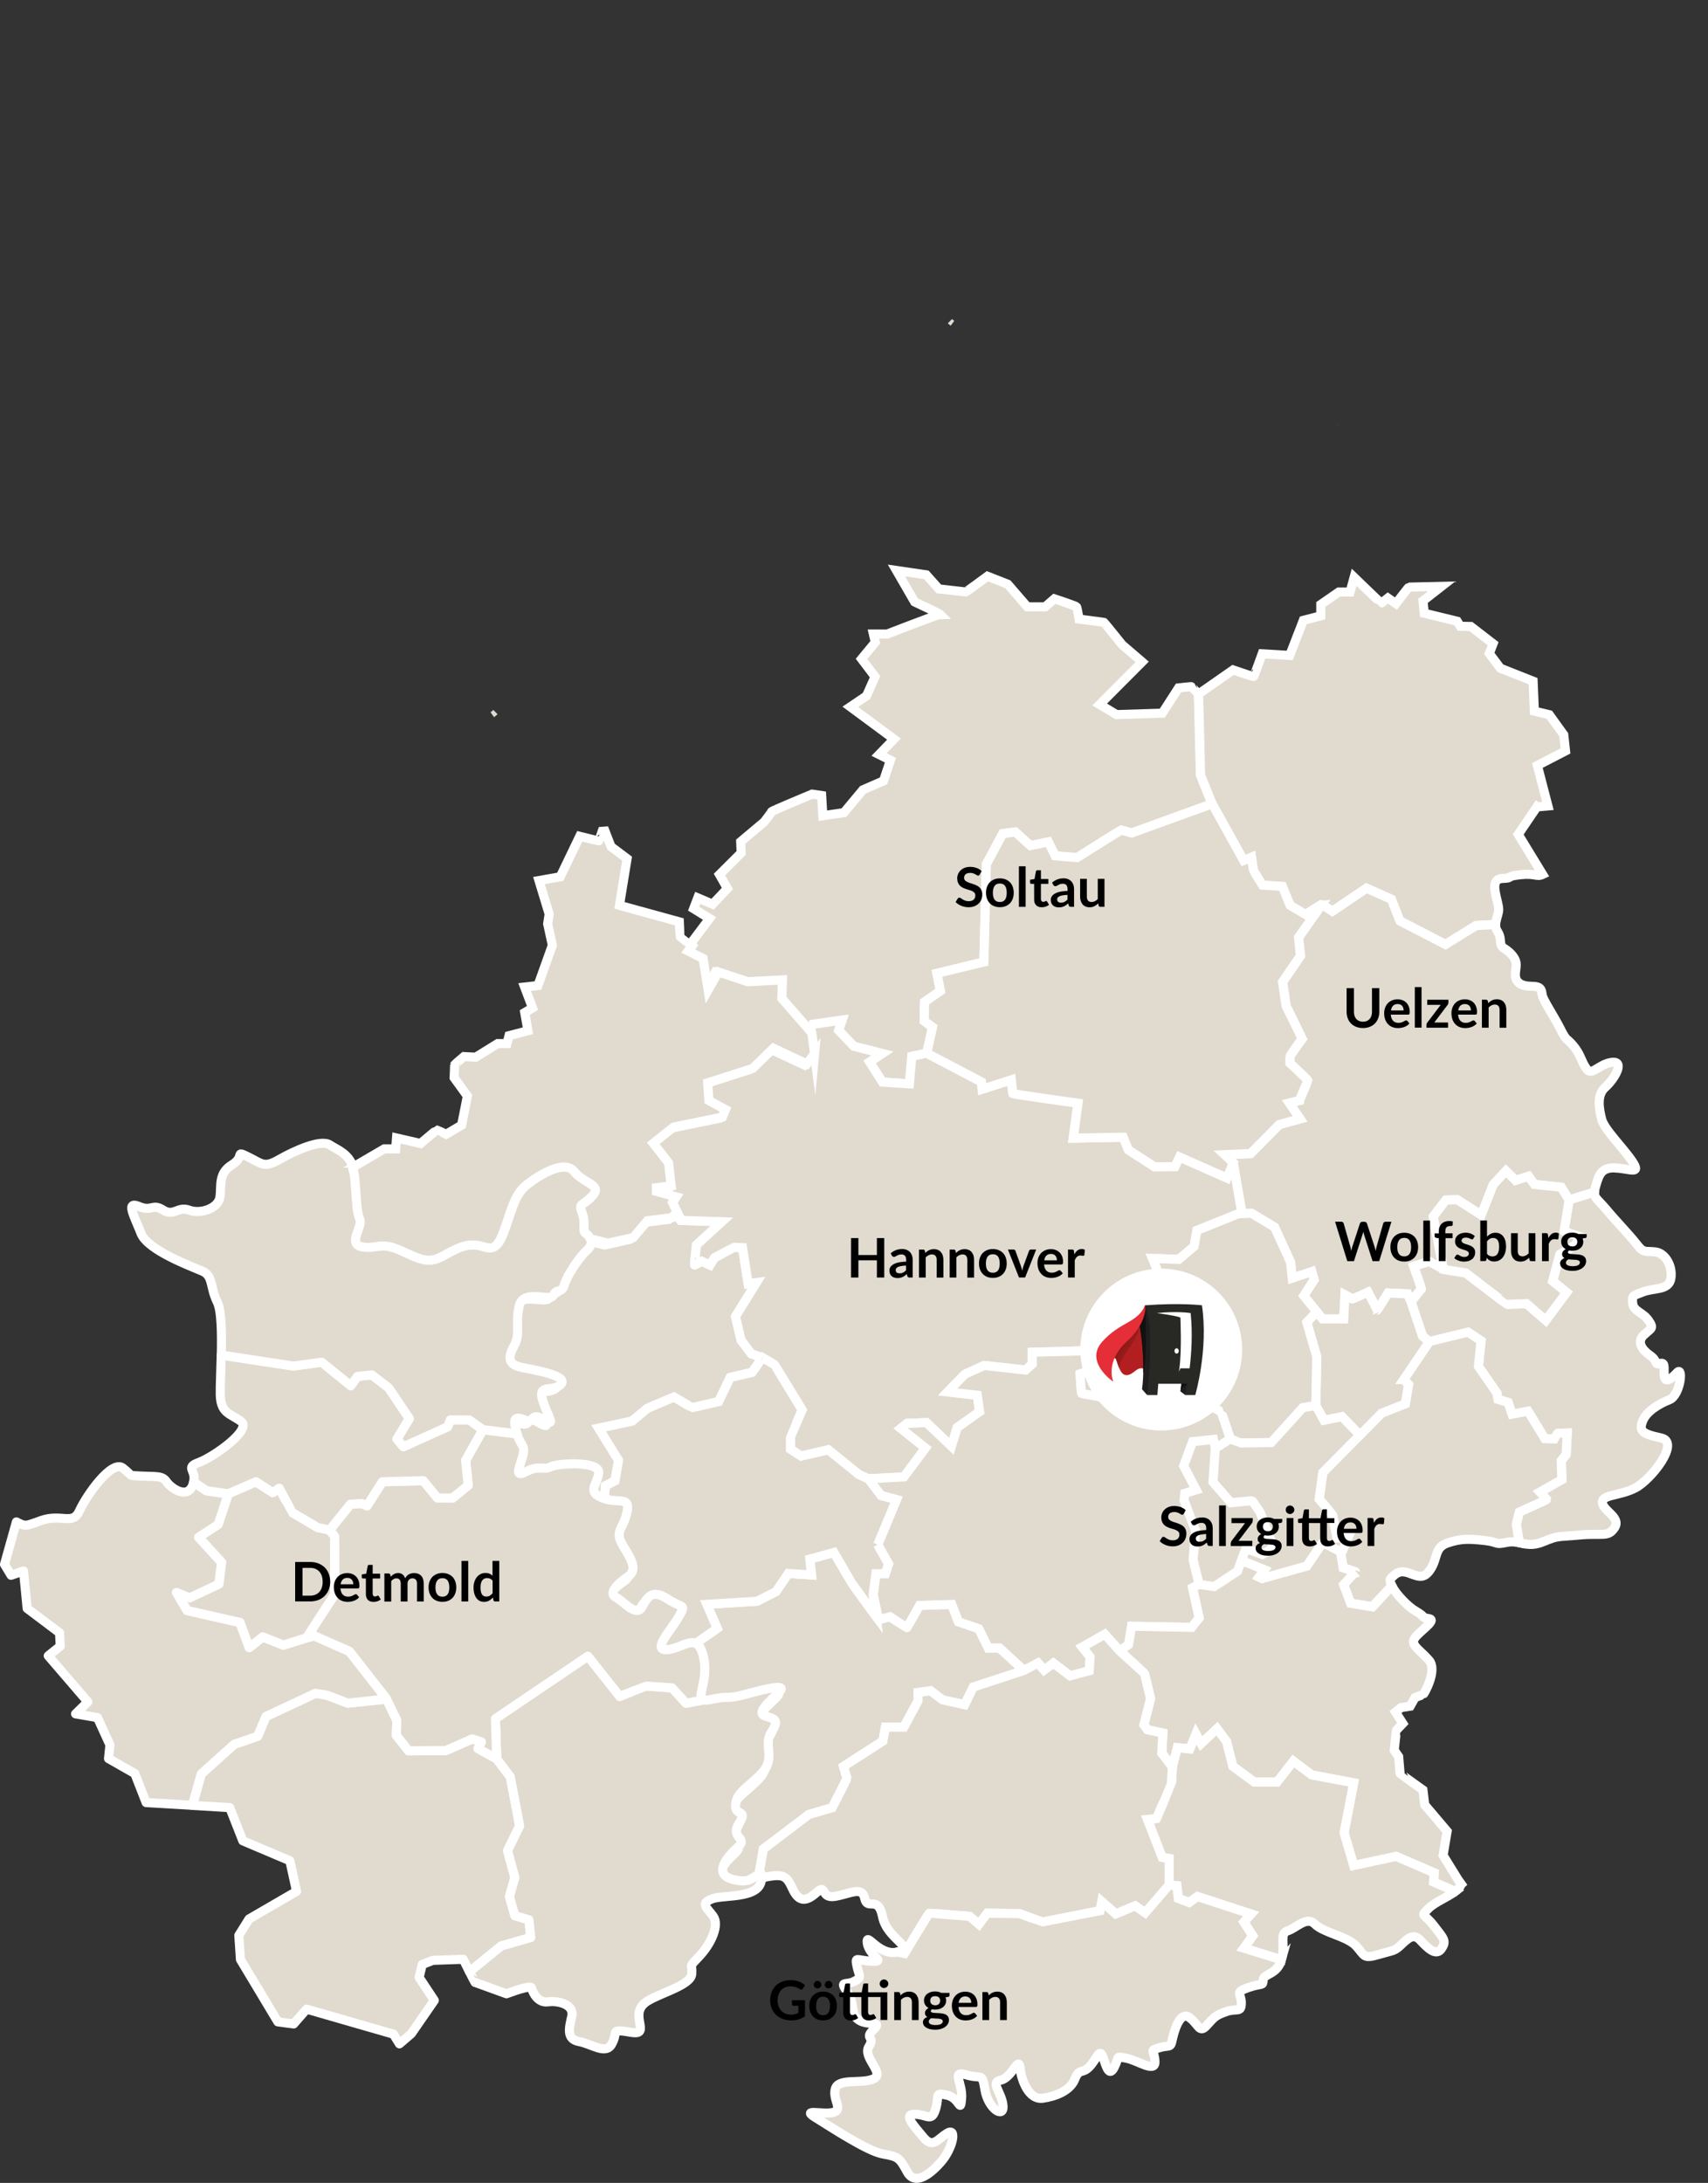
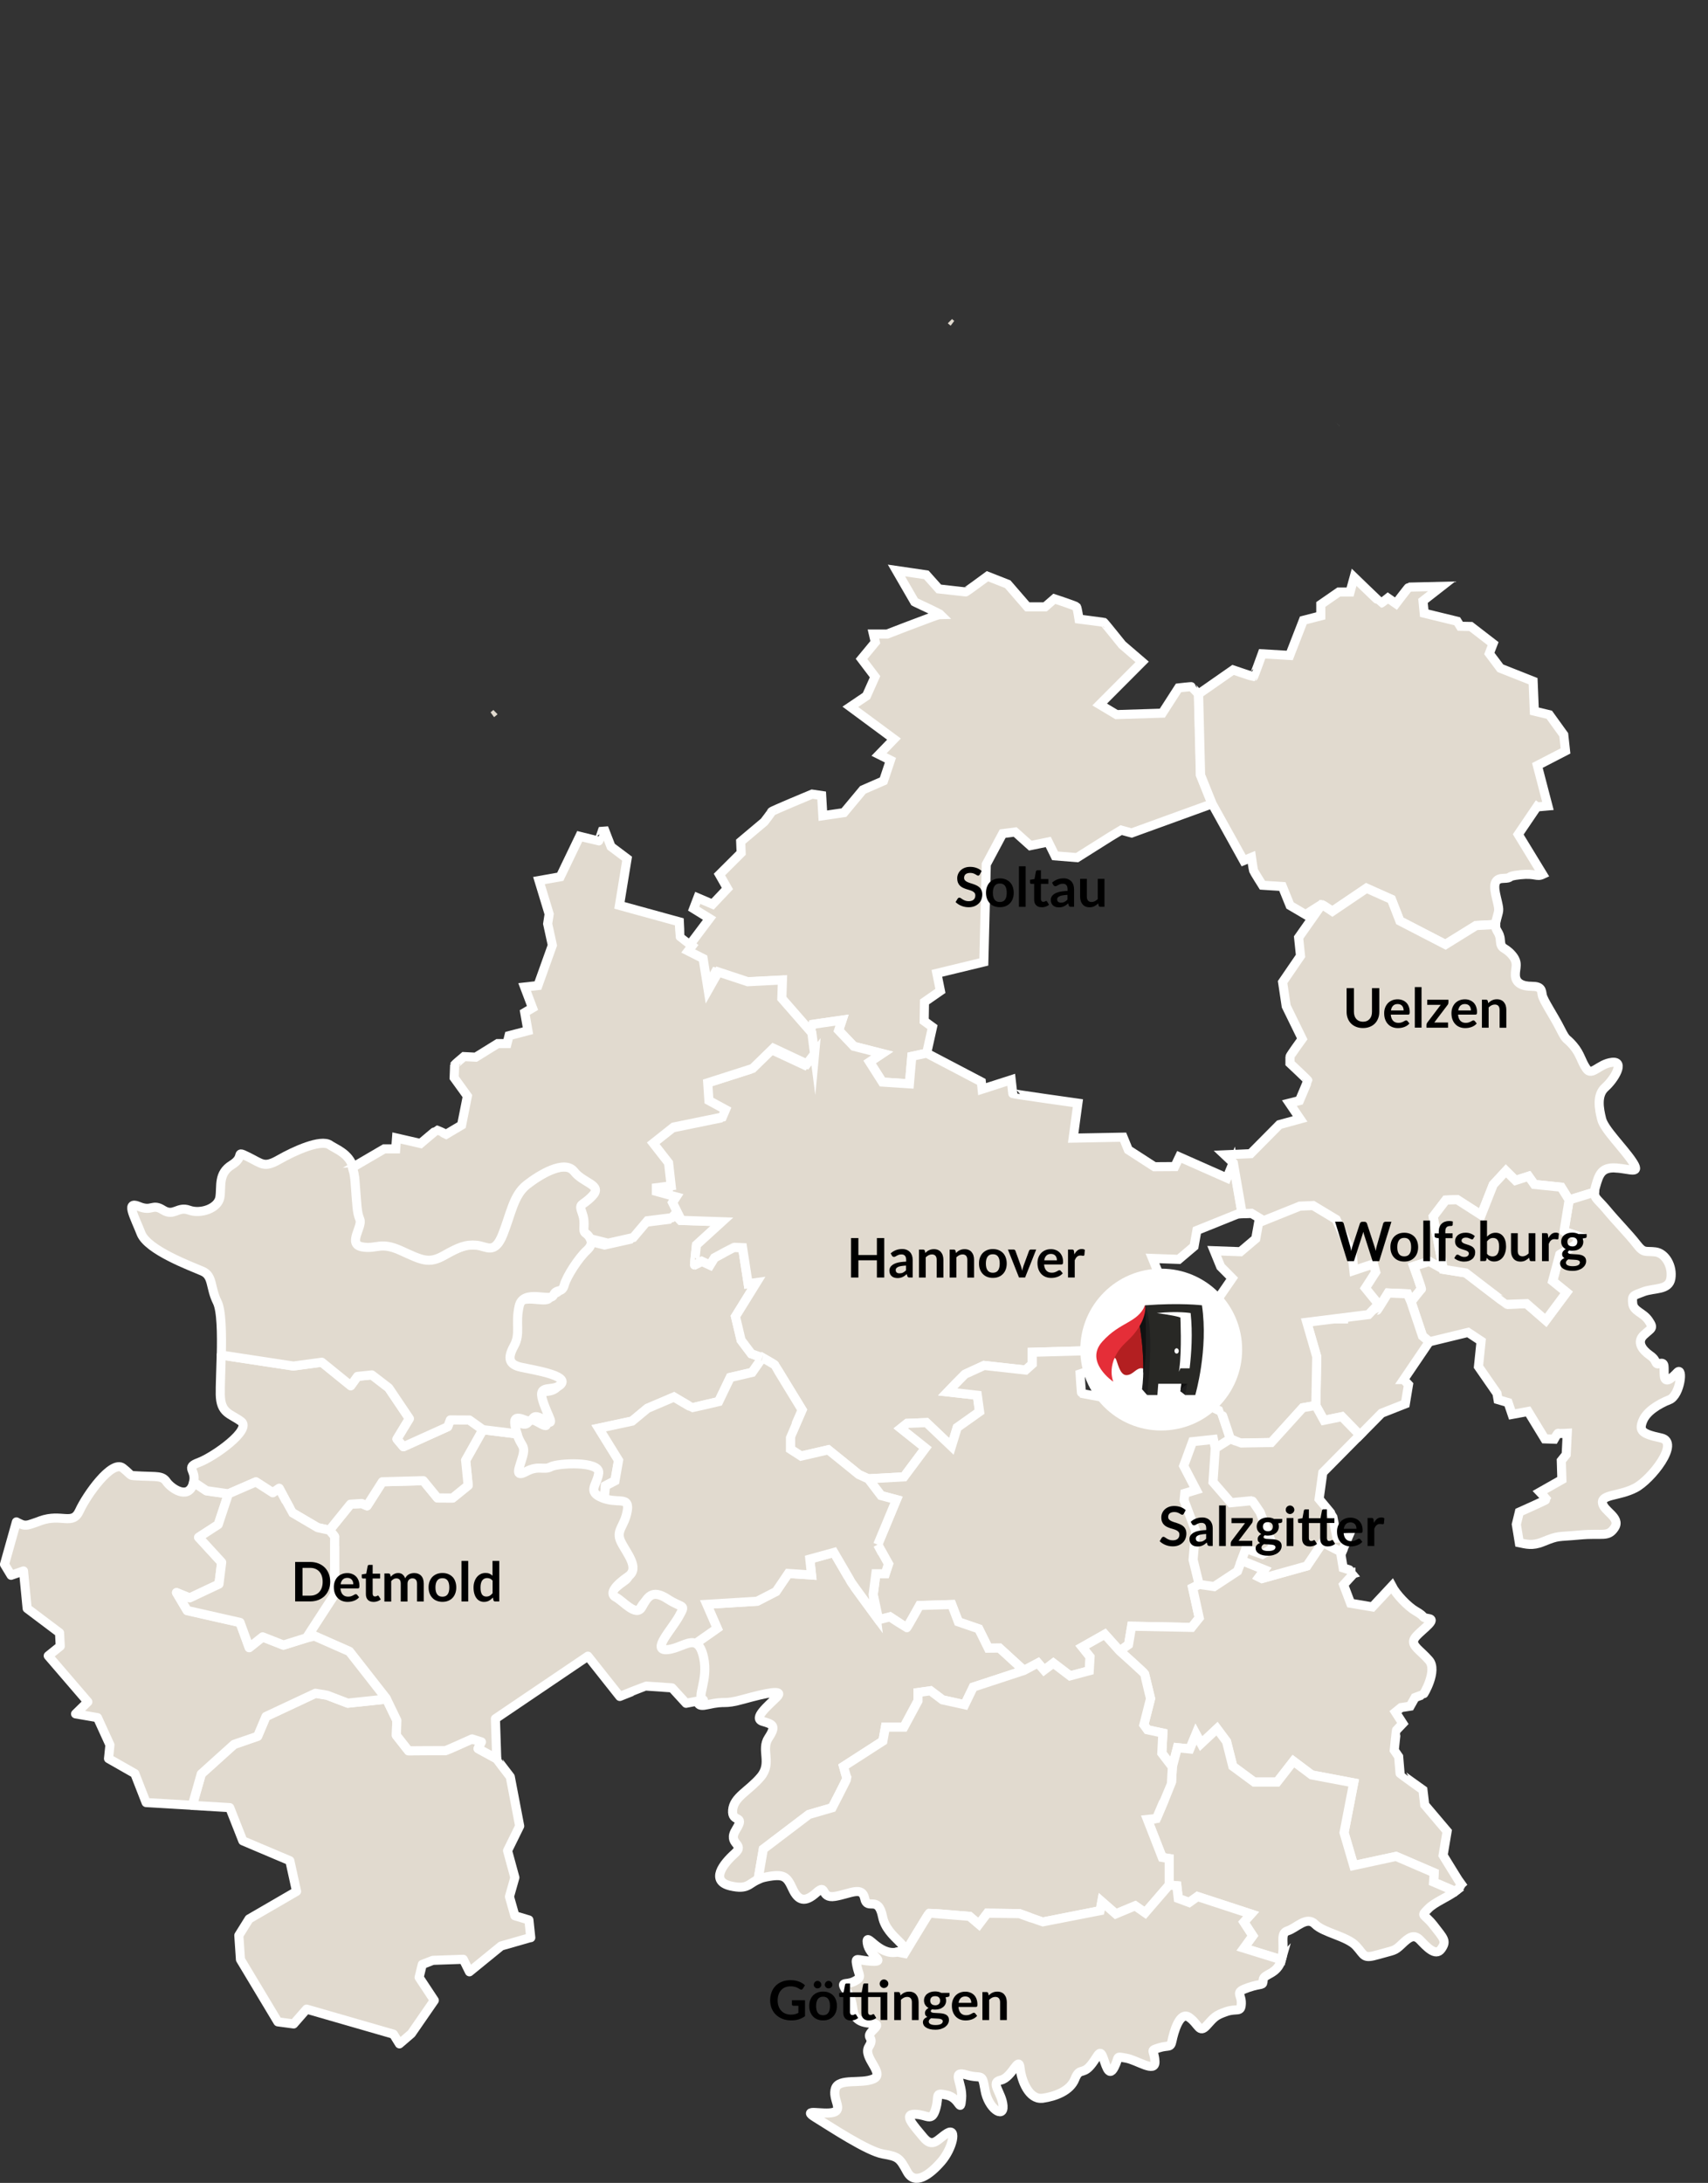
<svg xmlns="http://www.w3.org/2000/svg" id="Ebene_1" data-name="Ebene 1" viewBox="0 0 375.69 480.11">
  <rect x="0" y="0" width="375.69" height="480.11" fill="#333333" stroke="none" />
  <defs>
    <style>      .cls-1 {        fill: none;      }      .cls-2 {        fill: #e52e38;      }      .cls-3 {        fill: #111;      }      .cls-4 {        fill: url(#Unbenannter_Verlauf_2);      }      .cls-5 {        fill: #b31f21;      }      .cls-6 {        fill: #1e1e1e;      }      .cls-7 {        fill: #edecec;      }      .cls-8 {        fill: #282825;      }      .cls-9 {        fill: #fff;      }      .cls-10 {        stroke-miterlimit: 10;      }      .cls-10, .cls-11 {        stroke: #fff;        stroke-width: 2px;      }      .cls-10, .cls-11, .cls-12 {        fill: #e1dacf;      }      .cls-11 {        stroke-linejoin: round;      }      .cls-13 {        clip-path: url(#clippath);      }    </style>
    <clipPath id="clippath">
-       <path class="cls-1" d="M251.79,287.38c-.29.76-1.2,2.89-2.73,4.22-1.43,2-3.08,4.19-4.09,5.57-.39.93-.68,1.75-.82,2.19.02.04.03.08.05.13.3-.39.91-1.1,1.2-.67.18.28.39,1.13.71,1.94.25-1.24,1.54-3.21,2.65-4.77,2.56-3.63,3.13-8.88,3.13-8.88-.02.08-.05.17-.1.28" />
-     </clipPath>
+       </clipPath>
    <linearGradient id="Unbenannter_Verlauf_2" data-name="Unbenannter Verlauf 2" x1="-48.72" y1="308.26" x2="-48.54" y2="308.26" gradientTransform="translate(5926.36 -6255.87) rotate(35.43) scale(27.37 27.99) skewX(3.41)" gradientUnits="userSpaceOnUse">
      <stop offset="0" stop-color="#801814" />
      <stop offset="1" stop-color="#b31f21" />
    </linearGradient>
  </defs>
  <polygon class="cls-12" points="136.26 0 136.26 0 137.58 0 136.26 0" />
  <g>
    <line class="cls-12" x1="294.19" y1="93.22" x2="294.18" y2="93.23" />
    <polygon class="cls-12" points="294.64 93.69 293.71 92.76 294.65 93.68 294.64 93.69" />
  </g>
  <g>
    <path class="cls-12" d="M208.94,70.63c.15.15.33.31.55.47-.22-.17-.4-.32-.55-.47ZM108.29,157.19c.26-.18.48-.37.68-.57-.2.19-.43.38-.68.57ZM108.29,157.19c.26-.18.48-.37.68-.57-.2.19-.43.38-.68.57Z" />
    <path class="cls-12" d="M108.67,157.73l-.77-1.07c.23-.17.44-.34.62-.51l.92.94c-.23.22-.48.43-.77.64ZM209.11,71.63c-.25-.18-.46-.36-.63-.53l.93-.93c.13.13.29.26.49.41l-.79,1.05Z" />
  </g>
  <path class="cls-10" d="M266.61,176.79l-17.7,6.42-2.3-.63-2.32,1.4-7.38,4.65-4.83-.39-1.51-3.06-3.94.81-3.34-3-2.74.36-3.61,6.76-.54,21.47-10.33,2.5.78,3.86-3.5,2.43-.07,4.2,1.83,1.33-1.28,5.74-3.26.7-.53,6.05-5.94-.39-2.82-4.43,2.77-1.85-6.24-1.59-3.34-3.51.75-2.25-6.44.93-.78,1.99-6.63-7.6.13-4.09-7.65.39-6.52-2.15-2.25,3.97-1.12-6.94-3.29-1.67.86-1.14,4.54-6.04-3.5-2.16.91-2.38,3.26,1.39,3.26-3.45-1.75-3.07,4.77-4.75-.1-2.48,5.18-4.36s1.62-2.09,1.62-2.24,8.92-3.86,8.92-3.86l2.09.31.26,4.44,4.64-.68,4.17-5.01,4.54-1.98,1.52-4.54-2.5-1.25,3.28-3.39-9.6-7.1,3.55-2.4,1.88-4.22-2.97-3.92,3.03-3.67-.42-1.8h3.07s.02,0,.04-.02c.25-.09,1.71-.66,3.51-1.36.17-.06.33-.13.5-.19.52-.19,1.04-.39,1.58-.6,1.42-.53,2.85-1.08,3.97-1.49.31-.12.6-.22.85-.31.08-.03.17-.06.24-.08.21-.07.38-.13.53-.17.22-.07.36-.11.4-.11-.02-.02-.04-.03-.07-.05-.02-.02-.04-.03-.08-.04-.34-.19-1.15-.58-2.04-1.02-.16-.07-.32-.14-.48-.23-.09-.04-.18-.08-.28-.13-.16-.07-.33-.15-.48-.23-.17-.07-.32-.15-.49-.22-.11-.06-.22-.11-.32-.16-.17-.07-.33-.15-.47-.22-.13-.06-.25-.12-.36-.17-.08-.03-.14-.07-.2-.09-.08-.04-.16-.08-.21-.1-.08-.03-.13-.06-.13-.06l-4.01-6.93,6.56.96,2.77,3.1s5.76.66,5.89.66c.13,0,4.8-3.45,4.8-3.45l4.46,1.75,4.31,4.98h3.91l2.04-1.77s4.73,1.56,4.88,1.77c.15.21.54,2.69.54,2.69,0,0,5.38.71,5.45.71.08,0,4.05,4.95,4.05,4.95l4.38,3.76-9.34,9.37,3.71,2.22,10.07-.32,3.57-5.55s2.9-.34,2.9-.26c0,.08,1.46,1.56,1.46,1.56l.44,17.84,2.55,6.34Z" />
  <path class="cls-10" d="M338.07,177.44l-4.12,6.08,5.37,8.8c-1.34.63-1.55-.29-4.92.07-3.62.39-1.25.73-3.86.81-2.61.07-1.67,2.97-1.18,5.11.49,2.14.34,1.83-.26,4.17-.08.33-.13.6-.14.84l-4.3.23-6.73,4.17-10.04-5.19-1.85-4.74-5.48-2.45-7.51,5.08s-2.25-1.5-2.32-1.5-3.55,2.24-3.55,2.24l-3.42-2.01-1.69-4.17-4.38-.28s-1.85-2.92-1.95-3.21c-.1-.28-.47-2.92-.47-2.92l-1.72.71-6.92-12.47-2.55-6.34-.44-17.84,7.59-5.29s4.37,1.49,4.52,1.49c.07-.03,1.88-5.03,1.88-5.03l6.05.36,3-7.72,3.84-.99v-2.5l3.96-2.74h2.48l.89-3.24s5.87,5.68,5.94,5.68c.08,0,1.49-1.12,1.49-1.12l1.77,1.23s2.76-3.63,2.85-3.63c.07,0,7.2-.17,7.2-.17l-4.1,3.2.27,2.71,7.25,1.77.68,1.1,2.32.05,4.9,3.78-.83,2.16,2.43,3.24,7.2,2.85.27,6.59,3.29.79,3.18,4.41.39,3.55-6.19,3.2,2.32,8.9-2.37.21Z" />
  <path class="cls-10" d="M167.68,298.6l-2.25,3.22-4.81,1.12-2.55,5.3s-5.73,1.35-5.82,1.35c-.08,0-4.02-2.34-4.02-2.34l-5.82,2.48-3.39,2.81-7.33,1.57,4.36,7.05-.79,4.51-2.09,1.1-.37,3.88s-.03,0-.04,0c-.17-.04-.36-.09-.53-.15-.02,0-.03,0-.03,0-.19-.06-.39-.13-.58-.21-3.51-1.42-1.12-2.85-.8-5.53.31-2.68-9.08-2.2-10.61-1.36-1.54.83-2.68-.42-5.43,1.04-2.75,1.46-1.53-.73-.8-3.34.73-2.61-.48-2.25-1.22-4.98-.73-2.71-1.08-4.21,1.6-3.12,2.68,1.08,1.04-1.89,4.14-.11,3.1,1.78,1.21-.17-.04-4.14-1.25-3.97,2.34-1.74,4.04-3.65,1.7-1.92-6.02-3.13-8.76-3.72-2.75-.59-3.16-1.95-1.64-4.72,1.53-2.78.24-4.91,1.14-8.84.91-3.93,6.96-.83,7.59-2.4.63-1.56,1.88-.31,2.4-2.26.53-1.95,3.24-6.08,5.01-7.68.08-.08.17-.15.24-.24.08-.07.15-.16.21-.24.13-.16.23-.32.3-.48.05-.08.08-.16.1-.23.03-.09.07-.18.08-.28,0-.06.03-.12.03-.17.02-.08.02-.16.02-.23,0-.09,0-.17-.03-.26,0-.04,0-.07-.02-.12,0-.03,0-.07-.02-.11,0-.02,0-.04-.02-.06-.02-.06-.03-.11-.06-.17,0-.02,0-.03-.02-.05l3.93.99,5.59-1.25,3.13-3.71,5.38-.68s1.14-1.25,1.19-1.25c.06,0,1.43,1.48,1.43,1.48l9.1.31-5.6,5.1s-.48,4.42-.43,4.42,1.6-.83,1.6-.83l1.8.83.99-1.6s4.24-2.3,4.3-2.3c.05,0,1.88.08,1.88.08l1.23,7.93,1.83-.25-4.62,7.46,1.24,5.2,2.25,2.99,2.42.87Z" />
  <path class="cls-10" d="M273.22,266.93l-.89.04-9.06,3.65-.63,3.52-3.36,2.85-5.78-.21,1.43,3.5,2.53,2.55-4.9,7.12-2.61-3.57-2.92,2.3.37,4.48-5.4,2.2-.07,1.64-14.89.42v2.6l-1.46,1.31-9.13-1.01s-4.19,1.93-4.24,1.94c-.06.02-3.76,3.88-3.76,3.88l6.5.73.5,3.62-4.92,3.49-1.27,4.14-5.5-5.23-4.24.17-1.38,1.1,5.41,4.32-4.73,6.34-7.83.43-2.1-.96-6.71-5.43-5.98,1.38-2.34-1.51v-2.71c0-.08,2.56-5.94,2.56-5.94,0,0-5.98-9.76-6.01-9.87-.03-.1-2.71-1.62-2.71-1.62l-.02.02-2.42-.87-2.25-2.99-1.24-5.2,4.62-7.46-1.83.25-1.23-7.93s-1.83-.08-1.88-.08c-.06,0-4.3,2.3-4.3,2.3l-.99,1.6-1.8-.83s-1.55.83-1.6.83.43-4.42.43-4.42l5.6-5.1-9.1-.31s-1.37-1.48-1.43-1.48l-1.03-2.09.81-1.25-4.38-1.2v-.81l3.26-.42-.58-5.06-3.39-4.34,4.52-3.59,10.74-2.2.7-1.64-3.67-2-.26-3.92,9.93-3.18,4.57-4.46,7.41,3.46,1.7-2.27-.6-4.67.78-1.99,6.44-.93-.75,2.25,3.34,3.51,6.24,1.59-2.77,1.85,2.82,4.43,5.94.39.53-6.05,3.26-.7,12.03,6.31.17,1.61,6.4-2.06s.34,2.92.34,3.02c0,.11,14.33,2.12,14.33,2.12l-1.04,7.69,10.99-.21,1.14,2.79,5.74,3.71,4.48-.03,1.01-2.12,10.45,4.63,1.38-3.34,1.94,11.16Z" />
  <path class="cls-10" d="M355.44,256.88c-3.18-.18-3.71,1.4-4.46,4.02-.16.54-.25.96-.28,1.3l-5.56,1.72-1.75-2.81-5.89-.6-1.28-1.8-2.87.92-2.11-2.09-2.79,3.02-2.64,6.68-5.29-3.39-2.5.1-2.77,3.63,2.24,11.61-3.13-1.75-3.41,1.07s1.79,4.98,1.69,5.01c-.11.03-2.27,2.8-2.27,2.8l-.76-1.75-4.27-.18s-2.33,3.78-2.38,3.78c0-.07-2.05-3.96-2.05-3.96,0,0-3.47,1.59-3.47,1.51,0-.08-1.59-.92-1.59-.92l-.26,5.3h-4.67l-1.28-1.56-2.87-3.53,2.27-3.52-.5-1.79-4.3,1.44-.37-3.52-3.52-7.7-5.08-3.06-2.04.09-1.94-11.16-1.91-1.8,5.7-.25,6.33-6.39,4.56-1.25-2.36-3.48,2.22-.56s1.84-4.31,1.84-4.42c0-.1-3.93-3.79-3.93-3.79v-1.43c0-.24,2.69-3.93,2.69-3.93l-3.52-7.2-.79-5.28,3.94-5.76-.42-4.05,5.11-7.26c.07,0,2.32,1.5,2.32,1.5l7.51-5.08,5.48,2.45,1.85,4.74,10.04,5.19,6.73-4.17,4.3-.23c-.11,1.48.91,1.53,1.03,3.41.13,2.2.86,1.36,2.5,3.21,1.64,1.85.73,2.9.81,4.57.07,1.67,1.46,2.4,3.62,2.4s2.11.86,2.3,1.95c.18,1.1,2.55,4.57,3.99,7.44,1.44,2.87,1.2,1.75,2.82,3.66,1.62,1.9,1.69,3.34,2.9,5.08,1.19,1.74,2.69-1.07,5.63-1.41,2.95-.33.47,3.76-1.48,5.48-1.96,1.72-1.36,4.74-.81,6.99.54,2.25,4.72,6.29,6.73,9.29,2.01,3-.37,1.67-3.55,1.49Z" />
  <path class="cls-10" d="M367.15,307.87c-2.48,1.02-5.03,2.61-5.84,4.7-.81,2.09-.23,2.79,4.07,3.7,4.3.92-2.2,9.21-5.72,11.01-3.52,1.8-7.33,1.39-7.19,3.21.12,1.83,4.12,3.24,2.69,5.48-1.44,2.24-2.64,1.17-7.67,1.64-5.03.47-4.52.03-8.14,1.51-2.32.95-3.7.48-5.16.19l-.66-4.03.66-2.71s6.02-2.68,6.02-2.81c-.07-.11-1.49-1.59-1.49-1.59l4.83-2.74-.13-4.17,1.08-1.35.23-4.67s-1.88.11-1.99,0c-.1-.1-.88,1.3-.88,1.3l-2.06-.07-3.68-6.03-3.52.65-.88-2.6-2.21-.65-.24-1.39-4.07-5.87.58-5.63-2.87-1.9-8.48,2.06-1.51-1.25-2.53-7.54s2.16-2.77,2.27-2.8c.1-.03-1.69-5.01-1.69-5.01l3.41-1.07,3.13,1.75,4.91.78s9,6.91,9.07,6.91c.08,0,4.31-.15,4.31-.15l4.22,3.67,4.57-6.15-3.06-2.48,1.57-5.87,3.46-2.11.99-1.75s-3.52-1.18-3.52-1.22,1.13-6.9,1.13-6.9l5.56-1.72c-.1,1.31.73,1.58,2.58,3.78,2.32,2.8,5.03,5.51,6.68,7.65,1.64,2.14,1.93,1.44,4.15,1.72,2.21.28,3.83,3.18,3.39,5.84-.44,2.66-3.68,2.04-6.03,2.92-2.35.89-2.53.81-2.37,2.55.15,1.75,2.32,2.01,3.51,3.79,1.2,1.77.63,1.61-1.04,3.16-1.67,1.54-.38,3.3,1.36,4.51,1.74,1.2.91,2.14,2.16,1.78,1.25-.37.81.93.97,2.69.16,1.75,1.46.73,2.84-.73,1.38-1.46.73,5.01-1.75,6.03Z" />
-   <path class="cls-10" d="M344.49,319.9l-1.08,1.35.13,4.17-4.83,2.74s1.41,1.49,1.49,1.59c0,.13-6.02,2.81-6.02,2.81l-.66,2.71.66,4.03c-.82-.17-1.66-.28-2.72-.07-2.95.6-1.51-.03-4.96-.42-3.44-.38-5.22-.42-8.08.55-2.87.97-2.15,3.13-3.63,5.58-1.49,2.45-2.69,1.85-4.82,1.07-2.14-.79-3,.1-4.04,1.14-.3.3-.17.9.21,1.64l-4.28,4.59-4.8-.81-1.54-4.07s2.53-2.82,2.61-2.82c0-.03-2.71-.89-2.71-.89l-.49-2.95.21-.49,1.41-3.31s-2.32.23-2.4.23c-.08,0-.99-4.91-.99-4.98s-2.98-3.62-2.98-3.62l.81-5.82,8.15-8.25,4.77-4.83,5.22-2.06.7-4.22-1.05-1.12,5.64-8.32,8.48-2.06,2.87,1.9-.58,5.63,4.07,5.87.24,1.39,2.21.65.88,2.6,3.52-.65,3.68,6.03,2.06.07s.78-1.4.88-1.3c.11.11,1.99,0,1.99,0l-.23,4.67Z" />
  <path class="cls-12" d="M280.15,340.43l-2.48,1.46-3.62-1.28-.97,2.6-.89,2.36-5.15,3.39-3.3-.47-1.34-5.45.55-6.37-2.53-6.68.16-1.56,2.5-.76-2.75-5.27,1.96-5.33,4.59-.49.42,1.98-.5,7.41,3.94,4.54s4.57-.45,4.64-.45c.08,0,1.78,2.54,1.78,2.54l2.97,7.82Z" />
  <path class="cls-10" d="M270.64,316.48l-3.31,2.09-.42-1.98-4.59.49-1.96,5.33,2.75,5.27-2.5.76-.16,1.56,2.53,6.68-.55,6.37,1.34,5.45-1.44.73,1.46,6.63-1.67,2.09-13.2-.26-.68,4.04-1.93,1.39-3.29-3.66-4.95,2.8,1.72,2.16-.18,3.05-4.22,1.13-3.68-2.8-2.04,1.54-1.35-1.57-3.08,1.64-5.38-4.92-2.45.03-2.11-4.26-4.48-1.54-1.46-3.81-7.07.21s-2.72,4.9-2.82,4.9c-.07-.02-3.7-2.4-3.7-2.4l-2.5.65-1.19-5.58.59-4.56h2.07l.71-2.15-2.38-4.26,4.12-9.9-3.38-.9-2.8-3.67,7.83-.43,4.73-6.34-5.41-4.32,1.38-1.1,4.24-.17,5.5,5.23,1.27-4.14,4.92-3.49-.5-3.62-6.5-.73s3.7-3.86,3.76-3.88c.05-.02,4.24-1.94,4.24-1.94l9.13,1.01,1.46-1.31v-2.6l14.89-.42-.17,3.77-4.2,1.41s.26,4.27.34,4.3c.07.03,8.79,1.59,8.79,1.59l8.26-1.96,1.25,1.67,4.05-1.4s8.24,4.04,8.32,4.06c.08.03,2.06,6.05,2.06,6.05Z" />
  <path class="cls-10" d="M225.22,367.4l-11.14,3.66-1.88,3.88-4.88-1.07-2.65-2-2.75.39v1.84l-3.1,5.77h-4.07l-.55,3.06-8.66,5.58s.7,2.54.76,2.61c0,.17-3.26,6.47-3.26,6.47l-5.12,1.49-10.02,7.61-1.15,6.68c-2.07.94-2.29,2.3-6.05,1.43-4.62-1.08-1.6-4.9.9-7.13,2.5-2.23-1.81-1.95.32-5.32,2.12-3.38-1.01-1.29-.77-4.22.24-2.92,3.55-4.21,6.15-7.3,2.61-3.09-.03-5.94,1.75-8.62,1.77-2.68.97-2.95-1.29-3.61-2.26-.66,1.25-3.48,3.09-5.33,1.85-1.84-2.46-.87-7.26.45-4.8,1.33-3.55.22-8.01,1.22-4.45,1.01-.17-3.3-1.49-9.31-.52-2.37-1.33-3.19-2.33-3.29l6-4.21-2.3-5.28,11.09-.68,4.15-2.14,2.69-3.97,5.11.34-.37-3.5,5.3-1.46s3.81,6.49,3.81,6.57c0,.08,6,8.25,6,8.25l2.5-.65s3.62,2.37,3.7,2.4c.1,0,2.82-4.9,2.82-4.9l7.07-.21,1.46,3.81,4.48,1.54,2.11,4.26,2.45-.03,5.38,4.92Z" />
  <path class="cls-10" d="M193.05,339.72l2.38,4.26-.71,2.15h-2.07l-.59,4.56.63,4.82s-5.45-7.41-5.45-7.49c0-.07-3.81-6.57-3.81-6.57l-5.3,1.46.37,3.5-5.11-.34-2.69,3.97-4.15,2.14-11.09.68,2.3,5.28-6,4.21c-1.54-.15-3.55,1.38-5.74,1.54-3.61.28,1.04-4.55,2.61-7.4,1.56-2.85.93-1.57-2.54-3.82-3.48-2.26-4.46-.38-5.71,1.84-1.25,2.23-4.17-1.42-5.77-2.22-1.6-.8.07-2.75,2.75-4.59,2.68-1.85-.38-5.15-1.6-7.69-1.22-2.54.8-3.34,1.39-6.79.03-.17.05-.32.07-.46,0-.14.02-.28.02-.39,0-.13,0-.23-.03-.33,0-.04,0-.07-.02-.11,0-.03,0-.07-.03-.1,0-.03-.02-.06-.03-.08-.02-.07-.05-.13-.08-.17,0-.02,0-.03-.03-.04h0c-.03-.06-.07-.11-.11-.15l-.03-.03s-.06-.05-.09-.07c-.03-.03-.05-.03-.07-.05-.03-.02-.04-.03-.07-.04-.03-.02-.05-.02-.08-.03-.21-.09-.47-.14-.77-.17-.06,0-.13-.02-.19-.02-.12,0-.26-.02-.4-.03-.07,0-.13,0-.2,0-.13,0-.28-.02-.43-.03-.53-.03-1.13-.09-1.77-.24l.37-3.88,2.09-1.1.79-4.51-4.36-7.05,7.33-1.57,3.39-2.81,5.82-2.48s3.94,2.34,4.02,2.34c.08,0,5.82-1.35,5.82-1.35l2.55-5.3,4.81-1.12,2.25-3.22.02-.02s2.69,1.52,2.71,1.62c.03.11,6.01,9.87,6.01,9.87,0,0-2.56,5.87-2.56,5.94v2.71l2.34,1.51,5.98-1.38,6.71,5.43,2.1.96,2.8,3.67,3.38.9-4.12,9.9Z" />
  <path class="cls-10" d="M321.37,414.46c-.17.55-.64,1.05-1.27,1.54h0l-4.77-2.06.13-2.03-8.37-3.61-9.33,2.01-2.12-7.23,2.12-10.95-9.24-1.75-4.02-3.02-3.57,4.59h-5.06l-4.7-3.47-1.38-5.45-2.09-2.81-3.5,3.28-1.13-2.09-1.35,3.26-2.74-.28-1.1,4.22-2.32-3.03.23-4.41-3.39-.73-.79-1.09,1.47-5.77s-1.28-5.24-1.28-5.4-5.5-5.08-5.5-5.08l1.93-1.39.68-4.04,13.2.26,1.67-2.09-1.46-6.63,1.44-.73,3.3.47,5.15-3.39.89-2.36,5.07,2.05-1.2,1.62.63.31,9.87-2.76,3.49-5.19,4.2,2.17-.21.49.49,2.95s2.71.86,2.71.89c-.07,0-2.61,2.82-2.61,2.82l1.54,4.07,4.8.81,4.28-4.59c.95,1.84,3.53,4.54,5.27,5.53,2.43,1.38.91,1.3,2.9,1.64,1.98.33-2.76,3.16-3.31,4.59-.55,1.43,1.36,2.32,3.31,4.57,1.95,2.24-1.18,7.56-1.3,7.56-.13,0-1.78.63-1.78.63l-1.07,1.9-2.01.31-1.22.99,1.61,2.5s-1.33,1.39-1.38,1.46c-.06.08-.5,4.43-.5,4.43l.97,1.41s.31,3.6.31,3.68c0,.07,5.03,3.65,5.03,3.65l.39,3.26,4.93,5.82-.89,5.29s3.81,6.21,3.96,6.39Z" />
  <path class="cls-10" d="M315.37,423.52c2.23,2.89,2.89,3.37,1.64,5.15-1.25,1.77-3.31-.59-4.67-1.99-1.35-1.39-2.43-.59-4.06.98-1.64,1.56-1.64,1.22-5.08,2.23-3.45,1-2.96.24-4.91-1.88-1.95-2.13-7.2-2.92-9.04-4.8-1.84-1.88-4.11.87-6.02,1.46-1.91.58-.42,3.02-1.36,6.36l-8.27-2.57,1.96-2.71-1.96-3.01,1.58-1.77-11.77-3.85-1.83,1.31-2.4-.89-.32-2.79-1.69-.16v-5.82l-1.54-.26-3.26-8.35,2.01-.21s3.29-7.75,3.29-7.82c0-.08.2-3.52.2-3.52l1.1-4.22,2.74.28,1.35-3.26,1.13,2.09,3.5-3.28,2.09,2.81,1.38,5.45,4.7,3.47h5.06l3.57-4.59,4.02,3.02,9.24,1.75-2.12,10.95,2.12,7.23,9.33-2.01,8.37,3.61-.13,2.03,4.77,2.06c-1.68,1.28-4.51,2.37-5.88,3.76-1.88,1.91-1.08.87,1.15,3.76Z" />
  <path class="cls-10" d="M254.39,399.96l-2.01.21,3.26,8.35,1.54.26v5.82l-5.27,6.11-2.2-1.54-4.27,1.78-3.08-2.69-.37,1.98s-12.57,2.48-12.65,2.48c-.08,0-5.09-1.83-5.09-1.83l-7.06-.1-1.85,2.45-2.06-1.75s-8.76-.73-8.87-.7c-.1.03-5.43,8.86-5.43,8.86l-1.58-.31c4.17-.94-2.3-2.85-3.27-7.76-.98-4.91-3.37-1.25-3.93-4.04-.56-2.78-3.2-1-6.54-.45-3.34.56-1.67-2.99-4.11-.8-2.44,2.2-3.96,1.84-5.22-.87-1.25-2.71-1.88-3.37-5.81-2.6-.73.14-1.29.33-1.77.55l1.15-6.68,10.02-7.61,5.12-1.49s3.26-6.3,3.26-6.47c-.06-.07-.76-2.61-.76-2.61l8.66-5.58.55-3.06h4.07l3.1-5.77v-1.84l2.75-.39,2.65,2,4.88,1.07,1.88-3.88,11.14-3.66,3.08-1.64,1.35,1.57,2.04-1.54,3.68,2.8,4.22-1.13.18-3.05-1.72-2.16,4.95-2.8,3.29,3.66s5.5,4.92,5.5,5.08,1.28,5.4,1.28,5.4l-1.47,5.77.79,1.09,3.39.73-.23,4.41,2.32,3.03s-.2,3.44-.2,3.52c0,.07-3.29,7.82-3.29,7.82Z" />
  <path class="cls-10" d="M281.87,431.03c-.93,3.34-3.96,3.03-4.03,4.45-.07,1.43-.1.59-3.27,1.67-3.16,1.09-1.46,1.33-1.53,3.48-.07,2.15-.9.98-3.31,1.81-2.4.83-2.64,1.22-4.31,3.06-1.67,1.85-1.74-.31-3.86-1.8s-3.41,3.44-3.76,5.14c-.35,1.71-.73.88-2.89,1.57-2.15.69-1.01.35-.87,2.99.14,2.65-3.9-.31-6.36-.73-2.47-.42-1.33-.45-2.61,2.05-1.29,2.5-1.91-1.04-2.6-2.58-.7-1.53-1.15.59-2.79,2.37-1.64,1.77-2.26.24-3.26,2.78-1.01,2.54-4.17,3.79-7.1,4.21-.04,0-.08,0-.12,0-2.85.28-4.54-3.84-4.82-6.65-.28-2.85-1.78,2.13-4.24,2.65-2.47.52.28,2.78.48,5.67.21,2.89-3.27.59-3.96-3.48-.69-4.07-.63-2.29-4.11-3.34-3.47-1.03-.73,1.78-1.04,5.23-.31,3.44-.34-.14-3.23-.77-2.89-.63-1.57.03-2.47,3.02-.9,3-1.78,1.25-4.53,1.19-2.75-.07-.31,2.47,1.81,5.04,2.12,2.57,3.1.42,5.28-.9,2.2-1.32,1.19,3.37-1.35,6.29-2.54,2.92-5.81,5.28-7.48,2.23-1.67-3.06-1.91-3.34-5.33-3.93-3.41-.59-11.48-5.95-14.82-8-3.34-2.05,1.64-.56,3.9-1.15,2.26-.59-.31-2.99.48-5.28.8-2.3,5.68-.91,8.35-2.09,2.68-1.18-2.5-4.73-1-7.09,1.49-2.37-1.15-1.64,1-3.72,2.16-2.09-1.11-.8-3.16-2.09-2.05-1.29-.76-3.48-2.57-6.16-1.81-2.68-.48-1.43,1.46-2.36,1.95-.94,1.04-1.29.63-3.45-.42-2.15-.11-1.18,3.27-1,3.37.17-.59-1.15-.98-3.97-.38-2.82,2.44,2.88,6.61,1.95l1.58.31s5.33-8.84,5.43-8.86c.11-.03,8.87.7,8.87.7l2.06,1.75,1.85-2.45,7.06.1s5.01,1.83,5.09,1.83c.07,0,12.65-2.48,12.65-2.48l.37-1.98,3.08,2.69,4.27-1.78,2.2,1.54,5.27-6.11,1.69.16.32,2.79,2.4.89,1.83-1.31,11.77,3.85-1.58,1.77,1.96,3.01-1.96,2.71,8.27,2.57Z" />
  <polygon class="cls-12" points="206.87 135.79 206.86 135.79 206.86 134.47 206.87 135.79" />
-   <path class="cls-10" d="M285.81,242.03l-2.22.56,2.36,3.48-4.56,1.25-6.33,6.39-5.7.25,1.91,1.8-1.38,3.34-10.45-4.63-1.01,2.12-4.48.03-5.74-3.71-1.14-2.79-10.99.21,1.04-7.69s-14.33-2.01-14.33-2.12c0-.1-.34-3.02-.34-3.02l-6.4,2.06-.17-1.61-12.03-6.31,1.28-5.74-1.83-1.33.07-4.2,3.5-2.43-.78-3.86,10.33-2.5.54-21.47,3.61-6.76,2.74-.36,3.34,3,3.94-.81,1.51,3.06,4.83.39,7.38-4.65,2.32-1.4,2.3.63,17.7-6.42,6.92,12.47,1.72-.71s.37,2.64.47,2.92c.1.29,1.95,3.21,1.95,3.21l4.38.28,1.69,4.17,3.42,2.01s3.47-2.24,3.55-2.24l-5.11,7.26.42,4.05-3.94,5.76.79,5.28,3.52,7.2s-2.69,3.69-2.69,3.93v1.43s3.93,3.69,3.93,3.79c0,.11-1.84,4.42-1.84,4.42Z" />
  <path class="cls-10" d="M343.08,275.9l-1.57,5.87,3.06,2.48-4.57,6.15-4.22-3.67s-4.22.15-4.31.15c-.08,0-9.07-6.91-9.07-6.91l-4.91-.78-2.24-11.61,2.77-3.63,2.5-.1,5.29,3.39,2.64-6.68,2.79-3.02,2.11,2.09,2.87-.92,1.28,1.8,5.89.6,1.75,2.81s-1.13,6.86-1.13,6.9,3.52,1.22,3.52,1.22l-.99,1.75-3.46,2.11Z" />
  <path class="cls-10" d="M308.76,303.42l1.05,1.12-.7,4.22-5.22,2.06-4.77,4.83-3.95-4.05-3.95.8-1.8-3.27.2-10.75-2.19-7.55,2.19-2.3,1.28,1.56h4.67l.26-5.3s1.59.83,1.59.92c0,.08,3.47-1.51,3.47-1.51,0,0,2.05,3.88,2.05,3.96.05,0,2.38-3.78,2.38-3.78l4.27.18.76,1.75,2.53,7.54,1.51,1.25-5.64,8.32Z" />
-   <path class="cls-10" d="M287.44,290.83l2.19,7.55-.2,10.75-2.85.5-6.94,7.66s-6.68.11-6.74.11c-.05,0-2.26-.91-2.26-.91,0,0-1.99-6.03-2.06-6.05-.08-.02-8.32-4.06-8.32-4.06l-4.05,1.4-1.25-1.67-8.26,1.96s-8.72-1.57-8.79-1.59c-.08-.03-.34-4.3-.34-4.3l4.2-1.41.17-3.77.07-1.64,5.4-2.2-.37-4.48,2.92-2.3,2.61,3.57,4.9-7.12-2.53-2.55-1.43-3.5,5.78.21,3.36-2.85.63-3.52,9.06-3.65.89-.04,2.04-.09,5.08,3.06,3.52,7.7.37,3.52,4.3-1.44.5,1.79-2.27,3.52,2.87,3.53-2.19,2.3Z" />
+   <path class="cls-10" d="M287.44,290.83l2.19,7.55-.2,10.75-2.85.5-6.94,7.66s-6.68.11-6.74.11c-.05,0-2.26-.91-2.26-.91,0,0-1.99-6.03-2.06-6.05-.08-.02-8.32-4.06-8.32-4.06s-8.72-1.57-8.79-1.59c-.08-.03-.34-4.3-.34-4.3l4.2-1.41.17-3.77.07-1.64,5.4-2.2-.37-4.48,2.92-2.3,2.61,3.57,4.9-7.12-2.53-2.55-1.43-3.5,5.78.21,3.36-2.85.63-3.52,9.06-3.65.89-.04,2.04-.09,5.08,3.06,3.52,7.7.37,3.52,4.3-1.44.5,1.79-2.27,3.52,2.87,3.53-2.19,2.3Z" />
  <path class="cls-10" d="M294.14,338.32c.08,0,2.4-.23,2.4-.23l-1.41,3.31-4.2-2.17-3.49,5.19-9.87,2.76-.63-.31,1.2-1.62-5.07-2.05.97-2.6,3.62,1.28,2.48-1.46-2.97-7.82s-1.69-2.54-1.78-2.54c-.07,0-4.64.45-4.64.45l-3.94-4.54.5-7.41,3.31-2.09s2.21.91,2.26.91c.06,0,6.74-.11,6.74-.11l6.94-7.66,2.85-.5,1.8,3.27,3.95-.8,3.95,4.05-8.15,8.25-.81,5.82s2.98,3.55,2.98,3.62.91,4.98.99,4.98Z" />
  <g>
    <line class="cls-12" x1="167.77" y1="298.63" x2="167.68" y2="298.6" />
    <polygon class="cls-12" points="167.54 299.25 167.45 299.22 167.91 297.98 167.54 299.25" />
  </g>
  <polygon class="cls-12" points="131.34 181.83 131.34 181.83 132.66 181.83 131.34 181.83" />
  <g>
    <rect class="cls-1" x="157.99" y="272.06" width="108.64" height="11" />
    <path d="M194.5,272.3v8.68h-1.62v-3.79h-4.07v3.79h-1.62v-8.68h1.62v3.73h4.07v-3.73h1.62Z" />
    <path d="M195.9,275.68c.71-.65,1.56-.97,2.56-.97.36,0,.68.06.97.18s.52.28.72.49.34.46.45.75c.1.29.15.61.15.96v3.89h-.67c-.14,0-.25-.02-.32-.06-.08-.04-.14-.13-.18-.25l-.13-.44c-.16.14-.31.26-.46.37-.15.11-.3.19-.46.27s-.33.13-.51.17c-.18.04-.38.06-.6.06-.26,0-.5-.04-.72-.1-.22-.07-.41-.17-.57-.32-.16-.14-.28-.31-.37-.52-.09-.21-.13-.45-.13-.73,0-.16.03-.31.08-.46s.14-.3.25-.44c.12-.14.27-.27.46-.4.19-.12.42-.23.69-.32.27-.09.59-.17.96-.22s.78-.09,1.25-.11v-.36c0-.41-.09-.72-.26-.92-.18-.2-.43-.3-.76-.3-.24,0-.44.03-.6.08-.16.06-.3.12-.42.19-.12.07-.23.13-.33.19-.1.06-.21.08-.33.08-.1,0-.19-.03-.26-.08-.07-.05-.13-.12-.17-.19l-.26-.47ZM199.29,278.35c-.43.02-.79.06-1.08.11-.29.05-.53.12-.7.21s-.3.18-.38.29c-.08.11-.11.23-.11.37,0,.26.08.45.23.56.15.11.35.17.6.17.3,0,.57-.05.79-.17.22-.11.44-.28.65-.5v-1.04Z" />
    <path d="M203.52,275.58c.12-.12.25-.24.39-.34.14-.11.28-.2.44-.27.15-.07.32-.13.5-.17s.37-.06.58-.06c.34,0,.63.06.89.17s.48.27.65.48.31.45.4.74.14.6.14.95v3.92h-1.48v-3.92c0-.38-.09-.67-.26-.87s-.43-.31-.79-.31c-.26,0-.5.06-.72.17-.22.12-.44.27-.64.47v4.45h-1.48v-6.16h.91c.19,0,.32.09.38.27l.1.49Z" />
    <path d="M210.28,275.58c.12-.12.25-.24.39-.34.14-.11.28-.2.44-.27.15-.07.32-.13.49-.17.18-.04.37-.06.58-.06.34,0,.63.06.89.17.26.11.48.27.65.48s.31.45.4.74.13.6.13.95v3.92h-1.48v-3.92c0-.38-.09-.67-.26-.87s-.43-.31-.79-.31c-.26,0-.5.06-.72.17s-.44.27-.64.47v4.45h-1.48v-6.16h.91c.19,0,.32.09.38.27l.1.49Z" />
    <path d="M218.39,274.72c.46,0,.87.07,1.25.22.37.15.69.36.96.63.27.27.47.6.62,1,.14.39.22.83.22,1.31s-.07.93-.22,1.32c-.14.39-.35.73-.62,1-.27.28-.59.49-.96.64-.37.15-.79.22-1.25.22s-.88-.07-1.25-.22c-.38-.15-.7-.36-.96-.64-.27-.28-.47-.61-.62-1-.15-.39-.22-.83-.22-1.32s.07-.92.22-1.31c.15-.39.35-.72.62-1,.27-.27.59-.48.96-.63.38-.15.79-.22,1.25-.22ZM218.39,279.93c.51,0,.89-.17,1.14-.52.25-.34.37-.85.37-1.51s-.12-1.17-.37-1.52c-.25-.35-.62-.52-1.14-.52s-.91.17-1.16.53c-.25.35-.38.85-.38,1.51s.12,1.16.38,1.51c.25.35.64.52,1.16.52Z" />
    <path d="M227.92,274.82l-2.44,6.16h-1.34l-2.44-6.16h1.22c.11,0,.21.03.28.08.07.05.12.12.15.2l1.19,3.29c.06.19.12.38.17.56.05.18.09.37.13.55.04-.18.08-.37.13-.55.05-.18.11-.37.17-.56l1.21-3.29c.03-.08.08-.15.15-.2.07-.05.16-.08.26-.08h1.17Z" />
    <path d="M229.65,278.08c.02.32.08.59.17.82.09.23.2.42.35.57.14.15.32.26.51.34.2.07.42.11.66.11s.45-.03.62-.08c.17-.06.33-.12.46-.19.13-.07.24-.13.34-.19.1-.06.19-.08.29-.08.12,0,.22.05.28.14l.43.54c-.16.19-.35.35-.55.48s-.42.23-.64.31c-.22.08-.45.13-.68.17s-.45.05-.67.05c-.43,0-.83-.07-1.19-.21s-.69-.35-.96-.63c-.27-.28-.49-.62-.64-1.03s-.23-.88-.23-1.42c0-.42.07-.82.2-1.18.14-.37.33-.69.58-.97.25-.27.56-.49.93-.65.37-.16.78-.24,1.24-.24.39,0,.75.06,1.07.19.33.12.61.31.85.54.24.24.42.53.56.88.13.35.2.74.2,1.19,0,.22-.02.38-.07.45s-.14.12-.28.12h-3.81ZM232.48,277.19c0-.19-.03-.37-.08-.54-.05-.17-.14-.32-.24-.45-.11-.13-.25-.23-.41-.3s-.36-.11-.58-.11c-.43,0-.76.12-1.01.37s-.4.59-.47,1.04h2.8Z" />
    <path d="M236.32,275.89c.19-.37.42-.66.68-.87.26-.21.58-.31.94-.31.28,0,.51.06.68.19l-.1,1.11c-.02.07-.05.12-.09.15-.04.03-.09.04-.15.04s-.15,0-.27-.03c-.12-.02-.23-.03-.34-.03-.16,0-.31.02-.44.07s-.24.12-.34.21c-.1.09-.19.2-.27.33-.08.13-.15.27-.22.44v3.79h-1.48v-6.16h.87c.15,0,.26.03.32.08.06.05.1.15.12.29l.09.7Z" />
  </g>
  <g>
    <rect class="cls-1" x="172.47" y="190.53" width="108.64" height="11" />
    <path d="M215.5,192.35c-.05.08-.1.14-.15.18s-.12.06-.2.06-.17-.03-.27-.09c-.1-.06-.21-.13-.35-.21-.14-.08-.29-.14-.48-.21-.18-.06-.4-.09-.65-.09-.22,0-.42.03-.59.08s-.31.13-.42.22c-.11.1-.2.21-.25.35-.06.13-.08.28-.08.44,0,.2.06.37.17.51.11.14.26.25.45.35.19.1.4.18.64.26.24.08.49.16.74.24s.5.19.74.3.45.26.64.43c.19.17.34.39.45.64s.17.56.17.92c0,.39-.07.76-.2,1.1-.13.34-.33.64-.59.89s-.57.45-.94.6c-.37.15-.8.22-1.28.22-.28,0-.55-.03-.82-.08-.27-.05-.52-.13-.77-.23-.25-.1-.48-.22-.69-.36-.22-.14-.41-.3-.58-.47l.47-.77c.04-.06.09-.1.16-.14.06-.04.13-.06.2-.06.1,0,.21.04.32.12s.25.17.41.27c.16.1.35.19.56.27.21.08.47.12.77.12.46,0,.82-.11,1.07-.33s.38-.53.38-.94c0-.23-.06-.41-.17-.56-.11-.14-.27-.26-.45-.36-.19-.1-.4-.18-.64-.25-.24-.07-.48-.14-.73-.22s-.49-.18-.73-.29-.45-.26-.64-.44c-.19-.18-.34-.4-.45-.67-.11-.27-.17-.6-.17-1,0-.32.06-.62.19-.92s.31-.57.55-.8c.24-.23.54-.42.89-.56.35-.14.76-.21,1.21-.21.51,0,.98.08,1.42.24s.8.38,1.1.67l-.4.76Z" />
    <path d="M219.93,193.19c.46,0,.87.07,1.25.22.37.15.69.36.96.63.27.27.47.6.62,1,.14.39.22.83.22,1.31s-.07.93-.22,1.32c-.14.39-.35.73-.62,1-.27.28-.59.49-.96.64-.37.15-.79.22-1.25.22s-.88-.07-1.25-.22c-.38-.15-.7-.36-.96-.64-.27-.28-.47-.61-.62-1-.15-.39-.22-.83-.22-1.32s.07-.92.22-1.31c.15-.39.35-.72.62-1,.27-.27.59-.48.96-.63.38-.15.79-.22,1.25-.22ZM219.93,198.39c.51,0,.89-.17,1.14-.52.25-.34.37-.85.37-1.51s-.12-1.17-.37-1.52c-.25-.35-.62-.52-1.14-.52s-.91.17-1.16.53c-.25.35-.38.85-.38,1.51s.12,1.16.38,1.51c.25.35.64.52,1.16.52Z" />
    <path d="M225.6,190.53v8.92h-1.48v-8.92h1.48Z" />
    <path d="M229.13,199.54c-.54,0-.95-.15-1.23-.45-.29-.3-.43-.72-.43-1.25v-3.44h-.63c-.08,0-.15-.03-.2-.08s-.08-.13-.08-.23v-.59l.99-.16.31-1.68c.02-.08.06-.14.11-.19s.13-.07.22-.07h.77v1.94h1.64v1.06h-1.64v3.34c0,.19.05.34.14.45.09.11.22.16.39.16.09,0,.17-.01.23-.03.06-.02.12-.04.16-.07.05-.02.09-.05.12-.07.04-.02.07-.03.11-.03.04,0,.08.01.11.03.03.02.06.05.09.1l.44.72c-.22.18-.46.32-.74.41s-.57.14-.87.14Z" />
    <path d="M231.4,194.15c.71-.65,1.56-.97,2.56-.97.36,0,.68.06.97.18s.52.28.72.49.34.46.45.75c.1.29.15.61.15.96v3.89h-.67c-.14,0-.25-.02-.32-.06-.08-.04-.14-.13-.18-.25l-.13-.44c-.16.14-.31.26-.46.37-.15.11-.3.19-.46.27s-.33.13-.51.17c-.18.04-.38.06-.6.06-.26,0-.5-.04-.72-.1-.22-.07-.41-.17-.57-.32-.16-.14-.28-.31-.37-.52-.09-.21-.13-.45-.13-.73,0-.16.03-.31.08-.46s.14-.3.25-.44c.12-.14.27-.27.46-.4.19-.12.42-.23.69-.32.27-.09.59-.17.96-.22s.78-.09,1.25-.11v-.36c0-.41-.09-.72-.26-.92-.18-.2-.43-.3-.76-.3-.24,0-.44.03-.6.08-.16.06-.3.12-.42.19-.12.07-.23.13-.33.19-.1.06-.21.08-.33.08-.1,0-.19-.03-.26-.08-.07-.05-.13-.12-.17-.19l-.26-.47ZM234.8,196.82c-.43.02-.79.06-1.08.11-.29.05-.53.12-.7.21s-.3.18-.38.29c-.08.11-.11.23-.11.37,0,.26.08.45.23.56.15.11.35.17.6.17.3,0,.57-.05.79-.17.22-.11.44-.28.65-.5v-1.04Z" />
    <path d="M242.94,193.29v6.16h-.91c-.2,0-.32-.09-.37-.27l-.1-.49c-.25.26-.53.46-.83.62-.3.16-.66.24-1.07.24-.34,0-.63-.06-.89-.17s-.48-.27-.65-.48-.31-.46-.4-.74c-.09-.29-.14-.6-.14-.95v-3.91h1.48v3.91c0,.38.09.67.26.87s.44.31.78.31c.26,0,.5-.06.72-.17.22-.11.44-.27.64-.47v-4.45h1.48Z" />
  </g>
  <g>
    <rect class="cls-1" x="259.36" y="217.1" width="108.64" height="11" />
    <path d="M299.8,224.72c.31,0,.59-.05.84-.16.25-.1.45-.25.62-.44.17-.19.3-.42.39-.68.09-.27.13-.57.13-.9v-5.2h1.61v5.2c0,.52-.08.99-.25,1.43-.17.44-.4.82-.71,1.13-.31.32-.69.57-1.13.74-.44.18-.94.27-1.5.27s-1.06-.09-1.51-.27-.82-.43-1.13-.74c-.31-.32-.55-.7-.71-1.13-.17-.44-.25-.92-.25-1.43v-5.2h1.61v5.19c0,.33.04.63.13.9s.22.5.39.69c.17.19.38.34.62.44.25.1.53.16.84.16Z" />
    <path d="M305.91,223.13c.02.32.08.59.17.82.09.23.2.42.35.57.14.15.31.26.51.34s.42.11.66.11.45-.03.62-.08c.17-.06.33-.12.46-.19.13-.07.24-.13.34-.19.1-.06.19-.08.29-.08.12,0,.22.05.28.14l.43.54c-.16.19-.35.35-.55.48s-.42.23-.64.31c-.22.08-.45.13-.68.17-.23.03-.45.05-.67.05-.43,0-.83-.07-1.19-.21s-.69-.35-.96-.63c-.27-.28-.49-.62-.64-1.03-.16-.41-.23-.88-.23-1.42,0-.42.07-.82.2-1.18.14-.37.33-.69.58-.97.25-.27.56-.49.93-.65s.78-.24,1.24-.24c.39,0,.75.06,1.07.19.33.12.61.31.85.54.24.24.42.53.55.88.13.35.2.74.2,1.19,0,.22-.02.38-.07.45s-.14.12-.28.12h-3.81ZM308.74,222.23c0-.19-.03-.37-.08-.54s-.13-.32-.24-.45c-.11-.13-.25-.23-.41-.3s-.36-.11-.58-.11c-.43,0-.76.12-1.01.37s-.4.59-.47,1.04h2.8Z" />
    <path d="M312.68,217.1v8.92h-1.48v-8.92h1.48Z" />
    <path d="M318.59,220.48c0,.1-.02.21-.05.31-.04.1-.08.18-.14.25l-2.92,3.85h3.03v1.14h-4.75v-.62c0-.07.02-.15.05-.24.03-.09.08-.18.14-.27l2.95-3.89h-2.97v-1.13h4.67v.61Z" />
    <path d="M320.71,223.13c.02.32.08.59.17.82.09.23.2.42.35.57.14.15.31.26.51.34s.42.11.66.11.45-.03.62-.08c.17-.06.33-.12.46-.19.13-.07.24-.13.34-.19.1-.06.19-.08.29-.08.12,0,.22.05.28.14l.43.54c-.16.19-.35.35-.55.48s-.42.23-.64.31c-.22.08-.45.13-.68.17-.23.03-.45.05-.67.05-.43,0-.83-.07-1.19-.21s-.69-.35-.96-.63c-.27-.28-.49-.62-.64-1.03-.16-.41-.23-.88-.23-1.42,0-.42.07-.82.2-1.18.14-.37.33-.69.58-.97.25-.27.56-.49.93-.65s.78-.24,1.24-.24c.39,0,.75.06,1.07.19.33.12.61.31.85.54.24.24.42.53.55.88.13.35.2.74.2,1.19,0,.22-.02.38-.07.45s-.14.12-.28.12h-3.81ZM323.54,222.23c0-.19-.03-.37-.08-.54s-.13-.32-.24-.45c-.11-.13-.25-.23-.41-.3s-.36-.11-.58-.11c-.43,0-.76.12-1.01.37s-.4.59-.47,1.04h2.8Z" />
    <path d="M327.36,220.62c.12-.12.25-.24.39-.34.14-.11.28-.2.44-.27.15-.07.32-.13.49-.17.18-.04.37-.06.58-.06.34,0,.63.06.89.17.26.11.48.27.65.48s.31.45.4.74.13.6.13.95v3.92h-1.48v-3.92c0-.38-.09-.67-.26-.87s-.43-.31-.79-.31c-.26,0-.5.06-.72.17s-.44.27-.64.47v4.45h-1.48v-6.16h.91c.19,0,.32.09.38.27l.1.49Z" />
  </g>
  <g>
    <rect class="cls-1" x="225.23" y="331.11" width="108.64" height="11" />
    <path d="M260.39,332.92c-.05.08-.1.14-.15.18s-.12.06-.2.06-.17-.03-.27-.09c-.1-.06-.21-.13-.35-.21-.14-.08-.29-.14-.48-.21-.18-.06-.4-.09-.65-.09-.22,0-.42.03-.59.08s-.31.13-.42.22c-.11.1-.2.21-.25.35-.06.13-.08.28-.08.44,0,.2.06.37.17.51.11.14.26.25.45.35.19.1.4.18.64.26.24.08.49.16.74.24s.5.19.74.3.45.26.64.43c.19.17.34.39.45.64s.17.56.17.92c0,.39-.07.76-.2,1.1-.13.34-.33.64-.59.89s-.57.45-.94.6c-.37.15-.8.22-1.28.22-.28,0-.55-.03-.82-.08-.27-.05-.52-.13-.77-.23-.25-.1-.48-.22-.69-.36-.22-.14-.41-.3-.58-.47l.47-.77c.04-.06.09-.1.16-.14.06-.04.13-.06.2-.06.1,0,.21.04.32.12s.25.17.41.27c.16.1.35.19.56.27.21.08.47.12.77.12.46,0,.82-.11,1.07-.33s.38-.53.38-.94c0-.23-.06-.41-.17-.56-.11-.14-.27-.26-.45-.36-.19-.1-.4-.18-.64-.25-.24-.07-.48-.14-.73-.22s-.49-.18-.73-.29-.45-.26-.64-.44c-.19-.18-.34-.4-.45-.67-.11-.27-.17-.6-.17-1,0-.32.06-.62.19-.92s.31-.57.55-.8c.24-.23.54-.42.89-.56.35-.14.76-.21,1.21-.21.51,0,.98.08,1.42.24s.8.38,1.1.67l-.4.76Z" />
    <path d="M261.9,334.72c.71-.65,1.56-.97,2.56-.97.36,0,.68.06.97.18s.52.28.72.49.34.46.45.75c.1.29.15.61.15.96v3.89h-.67c-.14,0-.25-.02-.32-.06-.08-.04-.14-.13-.18-.25l-.13-.44c-.16.14-.31.26-.46.37-.15.11-.3.19-.46.27s-.33.13-.51.17c-.18.04-.38.06-.6.06-.26,0-.5-.04-.72-.1-.22-.07-.41-.17-.57-.32-.16-.14-.28-.31-.37-.52-.09-.21-.13-.45-.13-.73,0-.16.03-.31.08-.46s.14-.3.25-.44c.12-.14.27-.27.46-.4.19-.12.42-.23.69-.32.27-.09.59-.17.96-.22s.78-.09,1.25-.11v-.36c0-.41-.09-.72-.26-.92-.18-.2-.43-.3-.76-.3-.24,0-.44.03-.6.08-.16.06-.3.12-.42.19-.12.07-.23.13-.33.19-.1.06-.21.08-.33.08-.1,0-.19-.03-.26-.08-.07-.05-.13-.12-.17-.19l-.26-.47ZM265.3,337.39c-.43.02-.79.06-1.08.11-.29.05-.53.12-.7.21s-.3.18-.38.29c-.08.11-.11.23-.11.37,0,.26.08.45.23.56.15.11.35.17.6.17.3,0,.57-.05.79-.17.22-.11.44-.28.65-.5v-1.04Z" />
    <path d="M269.63,331.11v8.92h-1.48v-8.92h1.48Z" />
    <path d="M275.54,334.48c0,.1-.02.21-.05.31-.04.1-.08.18-.14.25l-2.92,3.85h3.03v1.14h-4.75v-.62c0-.07.02-.15.05-.24.03-.09.08-.18.14-.27l2.95-3.89h-2.97v-1.13h4.67v.61Z" />
    <path d="M282.03,334.08v.55c0,.18-.11.28-.32.32l-.55.1c.08.21.13.44.13.7,0,.3-.06.58-.18.83s-.29.46-.51.63c-.22.17-.47.31-.77.4s-.61.14-.95.14c-.12,0-.24,0-.35-.02s-.22-.03-.33-.05c-.19.12-.29.25-.29.39,0,.12.06.21.17.27.11.06.27.1.45.12.19.02.4.04.64.04.24,0,.49.02.74.04.25.02.5.05.74.1s.45.13.64.24c.19.11.34.25.45.44.11.19.17.43.17.72,0,.27-.07.54-.2.79-.13.26-.33.48-.58.68-.25.2-.57.36-.94.48-.37.12-.79.18-1.26.18s-.87-.04-1.21-.13c-.34-.09-.63-.21-.86-.36-.23-.15-.4-.32-.51-.52-.11-.2-.17-.4-.17-.61,0-.29.09-.53.26-.72.17-.19.41-.35.72-.47-.16-.08-.29-.2-.39-.34-.1-.14-.14-.32-.14-.55,0-.09.02-.19.05-.29.03-.1.08-.19.15-.29.07-.1.15-.19.25-.27.1-.09.22-.16.35-.23-.31-.17-.56-.39-.74-.67s-.27-.61-.27-.98c0-.3.06-.58.18-.82s.29-.46.51-.63c.22-.17.48-.31.77-.4s.62-.14.97-.14c.26,0,.51.03.74.08.23.05.44.13.64.24h1.77ZM280.55,340.3c0-.12-.04-.22-.11-.29-.07-.08-.17-.14-.29-.18s-.27-.07-.44-.09c-.17-.02-.34-.04-.53-.04-.19,0-.38-.02-.58-.03-.2,0-.39-.02-.58-.05-.16.09-.3.2-.4.32-.1.12-.15.27-.15.43,0,.11.03.21.08.3.05.09.14.17.26.24.12.07.27.12.46.16.19.04.42.06.69.06s.51-.02.71-.06c.2-.04.36-.1.49-.17.13-.07.23-.16.29-.26.06-.1.09-.21.09-.33ZM278.88,336.79c.18,0,.34-.03.48-.08s.25-.12.34-.21.16-.19.2-.32.07-.26.07-.41c0-.3-.09-.54-.27-.72s-.46-.27-.82-.27-.64.09-.82.27c-.18.18-.27.42-.27.72,0,.14.02.28.07.4s.11.23.2.32.2.16.34.21.3.08.48.08Z" />
    <path d="M284.7,332.07c0,.13-.03.25-.08.36s-.12.21-.21.29-.19.15-.3.2-.24.08-.37.08-.25-.03-.36-.08c-.11-.05-.21-.12-.3-.2s-.15-.18-.2-.29c-.05-.11-.07-.23-.07-.36s.02-.26.07-.37c.05-.12.12-.22.2-.3s.18-.15.3-.2c.11-.05.24-.08.36-.08s.26.03.37.08c.12.05.22.12.3.2s.16.18.21.3c.05.12.08.24.08.37ZM284.5,333.87v6.16h-1.49v-6.16h1.49Z" />
    <path d="M288.07,340.12c-.54,0-.95-.15-1.23-.45-.29-.3-.43-.72-.43-1.25v-3.44h-.63c-.08,0-.15-.03-.2-.08-.06-.05-.08-.13-.08-.23v-.59l.99-.16.31-1.68c.02-.08.06-.14.11-.19.06-.04.13-.07.22-.07h.77v1.94h2.56l.32-1.69c.02-.08.06-.14.11-.19s.13-.07.22-.07h.76v1.94h1.64v1.06h-1.64v3.34c0,.19.05.34.14.45.1.11.23.16.39.16.09,0,.16-.01.23-.03.06-.02.12-.04.17-.07.05-.02.09-.05.12-.07.04-.02.07-.03.11-.03.04,0,.08.01.11.03.03.02.06.05.09.1l.44.72c-.22.18-.46.32-.74.41s-.57.14-.87.14c-.54,0-.95-.15-1.24-.45-.29-.3-.43-.72-.43-1.25v-3.44h-2.49v3.34c0,.19.05.34.14.45.09.11.22.16.39.16.09,0,.17-.01.23-.03.06-.02.12-.04.16-.07.05-.02.09-.05.12-.07.04-.02.07-.03.11-.03.04,0,.08.01.11.03.03.02.06.05.09.1l.44.72c-.22.18-.46.32-.74.41-.28.09-.57.14-.87.14Z" />
    <path d="M295.54,337.13c.02.32.08.59.17.82.09.23.2.42.35.57.14.15.32.26.51.34.2.07.42.11.66.11s.45-.03.62-.08c.17-.06.33-.12.46-.19.13-.07.24-.13.34-.19.1-.06.19-.08.29-.08.12,0,.22.05.28.14l.43.54c-.16.19-.35.35-.55.48s-.42.23-.64.31c-.22.08-.45.13-.68.17s-.45.05-.67.05c-.43,0-.83-.07-1.19-.21s-.69-.35-.96-.63c-.27-.28-.49-.62-.64-1.03s-.23-.88-.23-1.42c0-.42.07-.82.2-1.18.14-.37.33-.69.58-.97.25-.27.56-.49.93-.65.37-.16.78-.24,1.24-.24.39,0,.75.06,1.07.19.33.12.61.31.85.54.24.24.42.53.56.88.13.35.2.74.2,1.19,0,.22-.02.38-.07.45s-.14.12-.28.12h-3.81ZM298.37,336.24c0-.19-.03-.37-.08-.54-.05-.17-.14-.32-.24-.45-.11-.13-.25-.23-.41-.3s-.36-.11-.58-.11c-.43,0-.76.12-1.01.37s-.4.59-.47,1.04h2.8Z" />
    <path d="M302.21,334.93c.19-.37.42-.66.68-.87.26-.21.58-.31.94-.31.28,0,.51.06.68.19l-.1,1.11c-.02.07-.05.12-.09.15-.04.03-.09.04-.15.04s-.15,0-.27-.03c-.12-.02-.23-.03-.34-.03-.16,0-.31.02-.44.07s-.24.12-.34.21c-.1.09-.19.2-.27.33-.08.13-.15.27-.22.44v3.79h-1.48v-6.16h.87c.15,0,.26.03.32.08.06.05.1.15.12.29l.09.7Z" />
  </g>
  <g>
    <rect class="cls-1" x="267.05" y="268.46" width="108.64" height="11" />
    <path d="M306.06,268.7l-2.69,8.68h-1.46l-1.9-5.93c-.05-.14-.1-.32-.14-.53-.02.1-.05.19-.07.28-.02.09-.05.17-.08.25l-1.91,5.93h-1.46l-2.69-8.68h1.35c.14,0,.26.03.35.1.09.07.16.16.19.27l1.48,5.19c.03.13.06.27.09.42.03.15.06.31.09.47.03-.17.07-.33.1-.47.04-.15.08-.29.12-.41l1.7-5.19c.03-.09.1-.18.19-.25.09-.08.21-.11.34-.11h.47c.14,0,.25.03.34.1.09.07.15.16.2.26l1.7,5.19c.08.25.16.53.23.86.05-.32.11-.6.17-.86l1.48-5.19c.02-.1.08-.19.18-.26.1-.07.21-.11.35-.11h1.27Z" />
    <path d="M308.88,271.13c.46,0,.87.07,1.25.22.37.15.69.36.96.63.27.27.47.6.62,1,.14.39.22.83.22,1.31s-.07.93-.22,1.32c-.14.39-.35.73-.62,1-.27.28-.59.49-.96.64-.37.15-.79.22-1.25.22s-.88-.07-1.25-.22c-.38-.15-.7-.36-.96-.64-.27-.28-.47-.61-.62-1-.15-.39-.22-.83-.22-1.32s.07-.92.22-1.31c.15-.39.35-.72.62-1,.27-.27.59-.48.96-.63.38-.15.79-.22,1.25-.22ZM308.88,276.33c.51,0,.89-.17,1.14-.52.25-.34.37-.85.37-1.51s-.12-1.17-.37-1.52c-.25-.35-.62-.52-1.14-.52s-.91.17-1.16.53c-.25.35-.38.85-.38,1.51s.12,1.16.38,1.51c.25.35.64.52,1.16.52Z" />
    <path d="M314.55,268.46v8.92h-1.48v-8.92h1.48Z" />
    <path d="M316.47,277.38v-5.04l-.53-.08c-.12-.02-.21-.07-.28-.12-.07-.06-.11-.14-.11-.25v-.61h.92v-.46c0-.35.05-.67.16-.95.11-.28.26-.52.46-.71.2-.2.44-.35.72-.45.28-.1.6-.16.96-.16.28,0,.55.04.79.11l-.03.74c0,.06-.02.1-.05.13-.03.03-.06.06-.11.08-.05.02-.1.03-.16.04s-.12,0-.19,0c-.18,0-.33.02-.47.06s-.25.1-.35.2c-.1.09-.17.22-.22.37-.05.15-.07.34-.07.57v.41h1.6v1.06h-1.55v5.05h-1.48Z" />
    <path d="M324.09,272.42c-.04.06-.08.11-.13.13-.04.03-.1.04-.17.04-.07,0-.15-.02-.23-.06s-.18-.08-.28-.13c-.11-.05-.23-.1-.37-.14-.14-.04-.3-.06-.49-.06-.29,0-.52.06-.69.19s-.25.29-.25.49c0,.13.04.24.13.33.09.09.2.17.34.24.14.07.3.13.48.18.18.05.36.11.55.18.19.06.37.14.55.22.18.08.34.19.48.31.14.13.26.28.34.45.09.18.13.39.13.64,0,.3-.05.57-.16.82-.11.25-.26.47-.47.65-.21.18-.46.32-.77.43-.31.1-.66.15-1.06.15-.21,0-.42-.02-.62-.06-.2-.04-.4-.09-.58-.16-.19-.07-.36-.15-.52-.24-.16-.09-.3-.19-.42-.3l.34-.56c.04-.07.1-.12.16-.16.06-.04.14-.05.23-.05s.18.03.26.08c.08.05.18.11.29.17.11.06.23.12.38.17.15.05.33.08.55.08.18,0,.33-.02.45-.06s.23-.1.31-.17.14-.15.18-.24.06-.18.06-.28c0-.14-.04-.26-.13-.35s-.2-.17-.34-.24c-.14-.07-.3-.13-.49-.18-.18-.05-.37-.11-.56-.18-.19-.06-.38-.14-.56-.23-.18-.09-.34-.19-.49-.33-.14-.13-.26-.29-.34-.49-.09-.19-.13-.42-.13-.7,0-.25.05-.49.15-.72.1-.23.25-.43.44-.6.19-.17.44-.31.73-.41.29-.1.62-.15,1-.15.42,0,.81.07,1.16.21s.64.32.87.55l-.34.53Z" />
    <path d="M327.09,271.98c.25-.26.52-.47.83-.62.3-.15.65-.23,1.04-.23.36,0,.68.07.96.21.29.14.53.34.73.6.2.26.36.58.46.95.11.37.16.79.16,1.25,0,.5-.06.95-.19,1.36s-.3.76-.53,1.05-.51.52-.83.67c-.32.16-.68.24-1.08.24-.19,0-.37-.02-.52-.06-.16-.04-.3-.09-.43-.16s-.25-.15-.36-.25c-.11-.1-.22-.21-.32-.33l-.07.41c-.02.1-.06.18-.12.22-.06.04-.14.07-.24.07h-.98v-8.92h1.48v3.52ZM327.09,275.78c.17.2.35.35.55.43s.41.13.63.13.43-.04.62-.12c.18-.08.34-.21.46-.38s.23-.4.29-.67c.07-.27.1-.59.1-.97,0-.68-.11-1.17-.34-1.47-.22-.3-.55-.45-.97-.45-.28,0-.53.06-.74.19s-.41.31-.61.55v2.76Z" />
    <path d="M337.72,271.22v6.16h-.91c-.2,0-.32-.09-.37-.27l-.1-.49c-.25.26-.53.46-.83.62-.3.16-.66.24-1.07.24-.34,0-.63-.06-.89-.17s-.48-.27-.65-.48-.31-.46-.4-.74c-.09-.29-.14-.6-.14-.95v-3.91h1.48v3.91c0,.38.09.67.26.87s.44.31.78.31c.26,0,.5-.06.72-.17.22-.11.44-.27.64-.47v-4.45h1.48Z" />
    <path d="M340.59,272.29c.19-.37.42-.66.68-.87.26-.21.58-.31.94-.31.28,0,.51.06.68.19l-.1,1.11c-.02.07-.05.12-.09.15-.04.03-.09.04-.15.04-.06,0-.15,0-.27-.03-.12-.02-.23-.03-.35-.03-.16,0-.31.02-.44.07s-.24.12-.34.21c-.1.09-.19.2-.27.33-.08.13-.15.27-.22.44v3.79h-1.48v-6.16h.87c.15,0,.26.03.32.08.06.05.1.15.12.29l.09.7Z" />
    <path d="M349,271.43v.55c0,.18-.11.28-.32.32l-.55.1c.08.21.13.44.13.7,0,.3-.06.58-.18.83s-.29.46-.51.63c-.22.17-.47.31-.77.4s-.61.14-.95.14c-.12,0-.24,0-.35-.02s-.22-.03-.33-.05c-.19.12-.29.25-.29.39,0,.12.06.21.17.27.11.06.27.1.45.12.19.02.4.04.64.04.24,0,.49.02.74.04.25.02.5.05.74.1s.45.13.64.24c.19.11.34.25.45.44.11.19.17.43.17.72,0,.27-.07.54-.2.79-.13.26-.33.48-.58.68-.25.2-.57.36-.94.48-.37.12-.79.18-1.26.18s-.87-.04-1.21-.13c-.34-.09-.63-.21-.86-.36-.23-.15-.4-.32-.51-.52-.11-.2-.17-.4-.17-.61,0-.29.09-.53.26-.72.17-.19.41-.35.72-.47-.16-.08-.29-.2-.39-.34-.1-.14-.14-.32-.14-.55,0-.09.02-.19.05-.29.03-.1.08-.19.15-.29.07-.1.15-.19.25-.27.1-.09.22-.16.35-.23-.31-.17-.56-.39-.74-.67s-.27-.61-.27-.98c0-.3.06-.58.18-.82s.29-.46.51-.63c.22-.17.48-.31.77-.4s.62-.14.97-.14c.26,0,.51.03.74.08.23.05.44.13.64.24h1.77ZM347.52,277.66c0-.12-.04-.22-.11-.29-.07-.08-.17-.14-.29-.18s-.27-.07-.44-.09c-.17-.02-.34-.04-.53-.04-.19,0-.38-.02-.58-.03-.2,0-.39-.02-.58-.05-.16.09-.3.2-.4.32-.1.12-.15.27-.15.43,0,.11.03.21.08.3.05.09.14.17.26.24.12.07.27.12.46.16.19.04.42.06.69.06s.51-.02.71-.06c.2-.04.36-.1.49-.17.13-.07.23-.16.29-.26.06-.1.09-.21.09-.33ZM345.85,274.15c.18,0,.34-.03.48-.08s.25-.12.34-.21.16-.19.2-.32.07-.26.07-.41c0-.3-.09-.54-.27-.72s-.46-.27-.82-.27-.64.09-.82.27c-.18.18-.27.42-.27.72,0,.14.02.28.07.4s.11.23.2.32.2.16.34.21.3.08.48.08Z" />
  </g>
  <g>
    <rect class="cls-1" x="141.22" y="435.37" width="108.64" height="11" />
    <path d="M177.07,439.93v3.51c-.44.32-.91.56-1.41.71s-1.03.22-1.6.22c-.71,0-1.35-.11-1.92-.33-.57-.22-1.06-.53-1.47-.92-.41-.39-.72-.86-.94-1.4s-.33-1.14-.33-1.78.11-1.25.32-1.79.51-1.01.9-1.4c.39-.39.86-.7,1.42-.91.56-.22,1.18-.32,1.87-.32.35,0,.68.03.99.08.31.06.59.13.85.23.26.1.5.22.72.36.22.14.41.29.59.46l-.46.73c-.07.12-.17.19-.28.21-.12.03-.24,0-.38-.09-.13-.08-.26-.15-.4-.23-.13-.08-.28-.14-.44-.2s-.34-.1-.55-.14-.44-.05-.7-.05c-.43,0-.82.07-1.16.22-.35.14-.64.35-.88.62-.24.27-.43.59-.56.97-.13.38-.2.8-.2,1.26,0,.5.07.94.21,1.33.14.39.34.72.6.99.26.27.57.48.93.62.36.14.77.21,1.22.21.32,0,.61-.03.86-.1s.5-.16.74-.28v-1.57h-1.09c-.1,0-.19-.03-.24-.09-.06-.06-.09-.13-.09-.21v-.91h2.88Z" />
    <path d="M181.05,438.03c.46,0,.87.07,1.25.22.37.15.69.36.96.63.27.27.47.6.61,1,.14.39.22.83.22,1.31s-.07.93-.22,1.32c-.14.39-.35.73-.61,1-.27.28-.59.49-.96.64-.37.15-.79.22-1.25.22s-.88-.07-1.25-.22c-.38-.15-.7-.36-.96-.64-.27-.28-.47-.61-.62-1-.15-.39-.22-.83-.22-1.32s.07-.92.22-1.31c.15-.39.35-.72.62-1,.27-.27.59-.48.96-.63.38-.15.79-.22,1.25-.22ZM180.66,436.53c0,.11-.02.22-.07.32-.04.1-.11.18-.18.25-.08.07-.17.13-.27.17s-.21.06-.33.06c-.11,0-.21-.02-.31-.06-.1-.04-.18-.1-.26-.17-.07-.07-.13-.16-.18-.25-.04-.1-.07-.2-.07-.32s.02-.22.07-.33c.04-.1.1-.19.18-.27.07-.08.16-.14.26-.18.1-.04.2-.07.31-.07.12,0,.23.02.33.07s.19.1.27.18c.08.08.14.17.18.27.04.1.07.21.07.33ZM181.05,443.23c.51,0,.89-.17,1.14-.52.25-.34.37-.85.37-1.51s-.12-1.17-.37-1.52c-.25-.35-.62-.52-1.14-.52s-.91.17-1.16.53c-.25.35-.38.85-.38,1.51s.12,1.16.38,1.51c.25.35.63.52,1.16.52ZM183.09,436.53c0,.11-.02.22-.07.32-.04.1-.1.18-.18.25-.07.07-.16.13-.26.17-.1.04-.21.06-.33.06s-.22-.02-.32-.06-.19-.1-.26-.17c-.07-.07-.13-.16-.18-.25-.04-.1-.07-.2-.07-.32s.02-.22.07-.33c.04-.1.1-.19.18-.27.07-.08.16-.14.26-.18s.21-.07.32-.07.22.02.33.07c.1.04.19.1.26.18s.13.17.18.27c.04.1.07.21.07.33Z" />
    <path d="M195.16,444.28h-1.48v-5.05h-2.74v3.34c0,.19.05.34.14.45.1.11.23.16.39.16.09,0,.16-.01.23-.03.06-.02.12-.04.17-.07.05-.02.09-.05.12-.07.04-.02.07-.03.11-.03.04,0,.08.01.11.03.03.02.06.05.09.1l.44.72c-.22.18-.46.32-.74.41-.28.09-.57.14-.87.14-.54,0-.95-.15-1.24-.45-.29-.3-.43-.72-.43-1.25v-3.44h-2.49v3.34c0,.19.05.34.14.45.09.11.22.16.39.16.09,0,.17-.01.23-.03.06-.02.12-.04.16-.07.05-.02.09-.05.12-.07.04-.02.07-.03.11-.03.04,0,.08.01.11.03.03.02.06.05.09.1l.44.72c-.22.18-.46.32-.74.41s-.57.14-.87.14c-.54,0-.95-.15-1.23-.45-.29-.3-.43-.72-.43-1.25v-3.44h-.63c-.08,0-.15-.03-.2-.08s-.08-.13-.08-.23v-.59l.99-.17.31-1.67c.02-.08.06-.14.11-.19s.13-.07.22-.07h.77v1.94h2.56l.32-1.69c.02-.08.06-.14.11-.19.05-.04.13-.07.22-.07h.76v1.94h4.22v6.1ZM195.4,436.31c0,.13-.03.25-.08.36-.05.11-.12.21-.21.3s-.19.15-.31.2c-.12.05-.24.08-.38.08s-.25-.02-.36-.08c-.11-.05-.21-.12-.29-.2s-.15-.18-.2-.3c-.05-.11-.08-.23-.08-.36s.03-.25.08-.37.12-.21.2-.3.18-.15.29-.2.23-.08.36-.08.26.03.38.08.22.12.31.2.16.19.21.3.08.24.08.37Z" />
    <path d="M198.07,438.88c.12-.12.25-.24.39-.34.14-.11.28-.2.44-.27.15-.07.32-.13.5-.17s.37-.06.58-.06c.34,0,.63.06.89.17s.48.27.65.48.31.45.4.74.14.6.14.95v3.92h-1.48v-3.92c0-.38-.09-.67-.26-.87s-.43-.31-.79-.31c-.26,0-.5.06-.72.17-.22.12-.44.27-.64.47v4.45h-1.48v-6.16h.91c.19,0,.32.09.38.27l.1.49Z" />
    <path d="M208.85,438.33v.55c0,.18-.11.28-.32.32l-.55.1c.08.21.13.44.13.7,0,.3-.06.58-.18.83s-.29.46-.51.63c-.22.17-.47.31-.77.4s-.61.14-.95.14c-.12,0-.24,0-.35-.02s-.22-.03-.33-.05c-.19.12-.29.25-.29.39,0,.12.06.21.17.27.11.06.27.1.45.12.19.02.4.04.64.04.24,0,.49.02.74.04.25.02.5.05.74.1s.45.13.64.24c.19.11.34.25.45.44.11.19.17.43.17.72,0,.27-.07.54-.2.79-.13.26-.33.48-.58.68-.25.2-.57.36-.94.48-.37.12-.79.18-1.26.18s-.87-.04-1.21-.13c-.34-.09-.63-.21-.86-.36-.23-.15-.4-.32-.51-.52-.11-.2-.17-.4-.17-.61,0-.29.09-.53.26-.72.17-.19.41-.35.72-.47-.16-.08-.29-.2-.39-.34-.1-.14-.14-.32-.14-.55,0-.09.02-.19.05-.29.03-.1.08-.19.15-.29.07-.1.15-.19.25-.27.1-.09.22-.16.35-.23-.31-.17-.56-.39-.74-.67s-.27-.61-.27-.98c0-.3.06-.58.18-.82s.29-.46.51-.63c.22-.17.48-.31.77-.4s.62-.14.97-.14c.26,0,.51.03.74.08.23.05.44.13.64.24h1.77ZM207.37,444.56c0-.12-.04-.22-.11-.29-.07-.08-.17-.14-.29-.18s-.27-.07-.44-.09c-.17-.02-.34-.04-.53-.04-.19,0-.38-.02-.58-.03-.2,0-.39-.02-.58-.05-.16.09-.3.2-.4.32-.1.12-.15.27-.15.43,0,.11.03.21.08.3.05.09.14.17.26.24.12.07.27.12.46.16.19.04.42.06.69.06s.51-.02.71-.06c.2-.04.36-.1.49-.17.13-.07.23-.16.29-.26.06-.1.09-.21.09-.33ZM205.7,441.05c.18,0,.34-.03.48-.08s.25-.12.34-.21.16-.19.2-.32.07-.26.07-.41c0-.3-.09-.54-.27-.72s-.46-.27-.82-.27-.64.09-.82.27c-.18.18-.27.42-.27.72,0,.14.02.28.07.4s.11.23.2.32.2.16.34.21.3.08.48.08Z" />
    <path d="M210.82,441.39c.02.32.08.59.17.82.09.23.2.42.35.57.14.15.31.26.51.34s.42.11.66.11.45-.03.62-.08c.17-.06.33-.12.46-.19.13-.07.24-.13.34-.19.1-.06.19-.08.29-.08.12,0,.22.05.28.14l.43.54c-.16.19-.35.35-.55.48s-.42.23-.64.31c-.22.08-.45.13-.68.17-.23.03-.45.05-.67.05-.43,0-.83-.07-1.19-.21s-.69-.35-.96-.63c-.27-.28-.49-.62-.64-1.03-.16-.41-.23-.88-.23-1.42,0-.42.07-.82.2-1.18.14-.37.33-.69.58-.97.25-.27.56-.49.93-.65s.78-.24,1.24-.24c.39,0,.75.06,1.07.19.33.12.61.31.85.54.24.24.42.53.55.88.13.35.2.74.2,1.19,0,.22-.02.38-.07.45s-.14.12-.28.12h-3.81ZM213.64,440.5c0-.19-.03-.37-.08-.54s-.13-.32-.24-.45c-.11-.13-.25-.23-.41-.3s-.36-.11-.58-.11c-.43,0-.76.12-1.01.37s-.4.59-.47,1.04h2.8Z" />
    <path d="M217.47,438.88c.12-.12.25-.24.39-.34.14-.11.28-.2.44-.27.15-.07.32-.13.5-.17s.37-.06.58-.06c.34,0,.63.06.89.17s.48.27.65.48.31.45.4.74.14.6.14.95v3.92h-1.48v-3.92c0-.38-.09-.67-.26-.87s-.43-.31-.79-.31c-.26,0-.5.06-.72.17-.22.12-.44.27-.64.47v4.45h-1.48v-6.16h.91c.19,0,.32.09.38.27l.1.49Z" />
  </g>
  <g>
    <circle class="cls-9" cx="255.42" cy="296.83" r="17.8" />
    <g>
      <path class="cls-5" d="M244.03,299.71s.98-1.48,1.37-.9c.39.58.84,3.66,2.37,3.64s2.16-1.75,3.55-1.49c1.39.25,5.2,4.86,9.39,2.05,4.19-2.81-2.38-8-2.38-8l-6.45-7.91s-1.18,3.62-3.58,5.05c-2.39,1.43-4.28,7.57-4.28,7.57" />
      <g class="cls-13">
        <polygon class="cls-4" points="246.54 283.28 257.81 291.31 249.5 304.56 238.22 296.54 246.54 283.28" />
      </g>
      <path class="cls-6" d="M260.7,306.83l-1.09-.84s.34-1.35.21-2.48c-.14-1.13,2.02,0,2.02,0l-1.13,3.31Z" />
      <path class="cls-3" d="M259.68,305.6l1.48-1.26-1.32-.43c.02.64-.08,1.29-.15,1.69" />
      <path class="cls-6" d="M251.89,287.09l-1.38,3.46s1.62,8.01.69,15l1.12,1.28s2.84-7.28,2.36-10.27c-.48-2.98-1.65-8.66-2.79-9.46" />
      <path class="cls-8" d="M264.38,287.09s-4.65-.58-12.48,0c0,0,2.16,3.62.43,19.73h2.25c.08-.98.13-1.71.13-1.71.02-.26.04-.51.06-.76h6.4c-.09.49-.15.76-.15.76,0,0-.08.62-.32,1.71h2.21s2.92-9.93,1.47-19.73" />
      <path class="cls-9" d="M261.89,288.8s-2.77-.48-7.44,0c0,0,4.18.55,5.19.98,0,0,.33,7.26-.23,11.17h2.26c.38-3.14.7-7.66.22-12.16" />
      <path class="cls-9" d="M259.29,297.13c0,.33-.21.59-.48.59s-.48-.27-.48-.59.21-.59.48-.59c.26,0,.48.27.48.59" />
-       <path class="cls-7" d="M258.82,297.63c.12,0,.23-.07.3-.19-.06.04-.12.07-.19.07-.21,0-.38-.22-.38-.5,0-.12.03-.22.08-.31-.12.09-.19.25-.19.43,0,.27.17.5.38.5" />
      <path class="cls-3" d="M251.16,288.93l-.65,1.63s1.12,5.55.96,11.45h0c.98-2.2.42-14.9.42-14.9,0,0-.3.98-.32,1.29,0,.09-.17.29-.41.54" />
      <path class="cls-2" d="M251.89,287.09s.71,3.6-4.11,8.04c-4.82,4.44-2.9,8.77-2.9,8.77,0,0-6.43-4.33-2.43-8.81,4.01-4.48,7.71-4.04,9.44-8.01" />
      <path class="cls-9" d="M259.41,300.96s-.07.57-.11.75l.39-.88-.28.14Z" />
    </g>
  </g>
  <g>
    <path class="cls-11" d="M116.73,426.14l-6.51,1.87-6.96,5.67c-.66-1.34-1.36-2.75-1.36-2.75l-6.68.23-2.33.9-.7,2.85,3.34,5.06-5.05,7.31-2.62,2.25-1.32-2.13-19.1-5.51-2.85,3.26-3.47-.46-8.23-13.71-.36-5.31,2.26-3.62,10.44-6.06-1.48-6.74-10.34-4.38-2.88-7.3-8.21-.49,1.97-6.9,7.21-6.5,5.18-1.79,1.84-4.35,10.88-5.1,2.54.42,4.57,1.75,8.51-.9,2.27,4.69-.11,3.28,2.68,3.41s8.1-.06,8.15-.04c.12,0,5.82-2.57,5.82-2.57l2.07.66-.74,1.47,4.1,2.24c0,.08,2.98,3.94,2.98,3.94l2.07,10.83-2.67,5.42,1.61,5.91-1.19,4.2,1.19,4.2,3.09.93.41,3.89Z" />
-     <path class="cls-11" d="M168.36,377.44c2.24.65,3.03.93,1.28,3.59-1.77,2.66.86,5.5-1.73,8.56-2.59,3.08-5.87,4.35-6.11,7.26-.24,2.9,2.87.83.76,4.19-2.11,3.35,2.17,3.07-.31,5.28-2.49,2.21-5.49,6.01-.9,7.08,3.74.87,3.96-.48,6.01-1.42,1.38,5.98-8.12,4.6-10.78,5.67-2.66,1.07-1.07,1.9.31,3.83,1.38,1.94-.45,5.98-3,8.71-2.56,2.73-1.56,1.45-1.73,3.94-.17,2.49-6.8,4.15-9.78,6.01-2.97,1.87-1.45,4.49-1.52,6.09-.07,1.58-2.6.48-4.39.45-1.8-.03-.62.59-1.94,2.94-1.31,2.35-4.35-.07-7.15-.59-2.8-.51-2.25-2.87-1.62-5.53.62-2.65-3-3.52-5.22-3.21-2.21.31-3.35-2.01-3.63-3.08-.12-.49-2.65.23-5.51,1.3h0c-.21-.07-6.83-2.48-6.92-2.5-.03,0-.6-1.14-1.2-2.33l6.96-5.67,6.51-1.87-.41-3.89-3.09-.93-1.19-4.2,1.19-4.2-1.61-5.91,2.67-5.42-2.07-10.83s-2.98-3.86-2.98-3.94c0-.07-.29-8.81-.29-8.81l20.34-13.76,7.02,8.86s5.71-2.28,5.78-2.28,5.7.39,5.7.39l3.1,3.39,3.81-.73h0c.32.11.81.08,1.53-.08,4.43-.99,3.18.11,7.95-1.21,4.77-1.31,9.05-2.27,7.21-.45-1.82,1.83-5.32,4.64-3.07,5.29Z" />
    <path class="cls-11" d="M154.72,373.89l-3.81.73-3.1-3.39s-5.63-.39-5.7-.39-5.78,2.28-5.78,2.28l-7.02-8.86-20.34,13.76s.29,8.73.29,8.81l-4.1-2.24.74-1.47-2.07-.66s-5.7,2.57-5.82,2.57c-.05-.02-8.15.04-8.15.04l-2.68-3.41.11-3.28-2.27-4.69-.08-.17-8.07-10.32-7.69-3.4-1.76.43,6.21-9.57s-.04-12.61,0-12.66c.04-.06-1.14-1.45-1.14-1.45l4.61-5.7,2.47-.16,1.18.51,3.37-5.29,9.01-.24,3.11,3.8,3.32.02,3.43-2.78-.55-5.49,3.8-6.76,7.51.93c.73,2.7,1.93,2.35,1.21,4.94-.72,2.6-1.93,4.77.8,3.32s3.86-.21,5.39-1.04c1.52-.83,10.85-1.31,10.54,1.35-.31,2.66-2.69,4.08.8,5.49.19.08.39.15.58.21,0,0,.02,0,.03,0,.17.06.36.11.53.15.02,0,.03,0,.04,0,.64.15,1.23.21,1.76.24.15,0,.29.02.42.03.07,0,.13,0,.2,0,.14,0,.27.02.4.03.07,0,.13,0,.19.02.3.03.55.08.76.17.02,0,.05.02.07.03.03,0,.05.03.07.04.03.02.05.02.07.05.03.02.07.04.09.07l.03.03s.08.09.11.14h0s.03.03.03.05c.03.05.06.11.08.17,0,.03.03.05.03.08.02.03.02.07.02.1,0,.03.02.07.02.11.02.1.03.21.03.33,0,.12,0,.25-.02.39-.02.14-.03.29-.07.46-.59,3.42-2.6,4.22-1.38,6.74,1.21,2.52,4.25,5.8,1.59,7.64-2.66,1.82-4.32,3.76-2.73,4.56,1.58.8,4.49,4.42,5.73,2.21,1.24-2.21,2.21-4.07,5.67-1.82,3.45,2.24,4.07.96,2.52,3.8-1.56,2.84-6.19,7.64-2.6,7.35,2.18-.17,4.18-1.68,5.7-1.53.99.1,1.8.91,2.31,3.27,1.1,4.99-1.69,8.8-.06,9.34Z" />
    <path class="cls-11" d="M85,373.69l-8.51.9-4.57-1.75-2.54-.42-10.88,5.1-1.84,4.35-5.18,1.79-7.21,6.5-1.97,6.9-10.16-.6-2.49-6.38-5.78-3.29.31-3.01-2.74-6-4.82-.83,2.7-2.64-8.71-10.13,2.64-2.12-.15-2.93-7.13-5.37-.8-8.24-2.73.95-1.45-2.4,2.62-9.34c.12.06.22.11.32.17.19.09.37.18.52.25.14.07.27.12.39.16.06.03.12.04.18.06.06.02.12.03.17.04.16.03.32.04.49.03.04,0,.08,0,.13,0,.13,0,.27-.03.43-.07.05-.02.11-.03.17-.04.06-.02.12-.02.17-.05.12-.03.25-.07.39-.12.21-.07.44-.15.7-.24.11-.04.22-.08.35-.12.14-.05.29-.11.45-.16.13-.06.27-.11.41-.16,4.66-1.69,7.08,1.14,8.6-2.2,1.52-3.35,7.11-11.3,9.54-9.4,2.42,1.91.94,1.59,4.15,1.77,3.21.17,4.53-.14,5.46,1.24.94,1.38,4.56,3.97,5.77.72.07-.21.13-.41.17-.6l2.84,1.9,4.82.69-2.24,6.75-4.3,2.79,5.06,5.51-.6,4.8-6.43,3.03-2.9-1.18,2.35,3.95,11.62,2.63,2.02,5.52,2.95-2.35,4.58,1.8,5.05-1.58,1.76-.43,7.69,3.4,8.07,10.32.08.17Z" />
    <path class="cls-11" d="M102.42,321.21l.55,5.49-3.43,2.78-3.32-.02-3.11-3.8-9.01.24-3.37,5.29-1.18-.51-2.47.16-4.61,5.7-2.59-.56s-5.53-3.25-5.58-3.28c-.06-.03-2.89-5.36-2.89-5.36l-1.41.97-3.71-2.39-6.05,2.63-4.82-.69-2.84-1.9c.65-2.7-2-3.14,1.14-4.3,3.35-1.24,11.74-7.22,9.32-9.02-2.41-1.79-4.52-1.72-4.59-5.98-.03-1.8.13-5.14.21-8.63l15.85,2.41,6.25-.84,6.38,5.17,1.47-2.05,3.16-.33,3.71,2.85,4.56,6.77-2.73,4.49,1.42,1.69,9.74-4.4.56-1.5,4.2.02,2.97,2.12-3.8,6.76Z" />
    <path class="cls-11" d="M73.61,350.66l-6.21,9.57-5.05,1.58-4.58-1.8-2.95,2.35-2.02-5.52-11.62-2.63-2.35-3.95,2.9,1.18,6.43-3.03.6-4.8-5.06-5.51,4.3-2.79,2.24-6.75,6.05-2.63,3.71,2.39,1.41-.97s2.84,5.32,2.89,5.36c.05.03,5.58,3.28,5.58,3.28l2.59.56s1.18,1.39,1.14,1.45c-.04.05,0,12.66,0,12.66Z" />
    <path class="cls-11" d="M128.17,266.84c.86,2.46-.17,3.73.75,4.35.1.07.19.14.28.22.05.04.1.08.14.13.05.04.09.09.13.14.05.05.09.1.12.16.04.05.08.11.12.17.05.07.09.15.13.23.02.04.04.09.06.13,0,.02.02.03.02.05.02.06.04.11.06.17,0,.02.02.04.02.06.02.04.02.07.03.11,0,.04.02.07.02.12.02.08.03.17.03.26,0,.07,0,.15-.02.23,0,.06-.02.12-.03.17-.02.09-.05.18-.08.27-.02.08-.06.16-.1.23-.07.16-.17.31-.3.47-.06.08-.13.17-.21.24-.07.09-.16.17-.24.24-1.76,1.58-4.45,5.7-4.98,7.63-.51,1.94-1.76.7-2.38,2.25-.62,1.56-6.63-1.52-7.54,2.39-.9,3.9.38,6.02-1.14,8.78-1.52,2.75-1.1,4.11,1.63,4.69,2.73.59,10.4,1.79,8.71,3.7-1.69,1.9-5.26-.32-4.01,3.62,1.24,3.94,3.12,5.88.04,4.11-3.08-1.77-1.45,1.18-4.11.11-2.66-1.08-2.31.41-1.59,3.1l-7.51-.93-2.97-2.12-4.2-.02-.56,1.5-9.74,4.4-1.42-1.69,2.73-4.49-4.56-6.77-3.71-2.85-3.16.33-1.47,2.05-6.38-5.17-6.25.84-15.85-2.41c.11-4.76.04-9.81-.9-11.68-1.62-3.24-.86-5.73-3.25-6.77-2.38-1.04-12.06-4.59-13.51-8.32-.12-.29-.23-.58-.35-.87-.23-.56-.47-1.13-.7-1.65-.11-.26-.21-.51-.31-.76-.71-1.73-1.05-2.95-.09-2.92.05,0,.1,0,.15.02.12.02.27.05.44.11.11.03.22.08.35.13,2.97,1.24,2.94-.73,5.35.8,2.42,1.52,3.22-.9,5.74.03,2.52.93,6.39-.38,6.77-2.84.38-2.45-.45-5.22,2.62-7.11,3.08-1.9.46-3.28,3.57-1.77,3.11,1.53,3.52,2.49,6.84.59,3.32-1.9,9.19-4.56,11.15-3.21.25.17.51.32.8.48.17.1.34.19.51.29.23.13.47.27.71.41.03.02.06.03.09.06.15.09.3.19.45.3.15.1.31.22.45.33.15.12.29.24.43.37.07.07.14.13.21.21.06.05.12.11.17.17.2.22.39.46.57.73.09.14.19.29.27.46.09.16.18.33.26.51.06.12.11.25.16.37.02.07.05.12.07.19,0,0,0,0,0,.02,0,.02,0,.03.02.04,0,.02,0,.03.02.04,0,0,0,.02,0,.02,0,.04.03.08.03.12.03.08.06.17.08.25.07.2.12.41.17.63.02.1.04.2.06.3.04.21.08.44.11.67,0,.03,0,.06.02.08.03.24.06.48.08.74.45,5.77.41,6.88,1.07,8.5.66,1.62-2.76,5.39.45,6.01,3.22.62,3.98-1.24,8.54.83,4.56,2.07,6.08,2.98,9.39,1.11,3.32-1.86,4.87-2.49,7.19-2.28,2.31.21,3.94,2.17,5.73-2.35,1.8-4.52,2.35-8.6,5.26-10.88,2.9-2.28,8.39-5.6,10.46-2.94,2.07,2.66,6.36,2.9,3.97,5.39-2.38,2.49-3.03,1.38-2.17,3.83Z" />
  </g>
  <g>
    <rect class="cls-1" x="32.94" y="343.31" width="108.64" height="11" />
    <path d="M72.63,347.89c0,.64-.11,1.22-.32,1.75s-.51.99-.89,1.37-.85.68-1.39.89c-.54.21-1.14.32-1.8.32h-3.31v-8.68h3.31c.66,0,1.26.11,1.8.32.54.21,1,.51,1.39.89s.68.84.89,1.37.32,1.12.32,1.75ZM70.97,347.89c0-.48-.06-.9-.19-1.28s-.31-.7-.55-.96c-.24-.26-.53-.46-.86-.6-.34-.14-.72-.21-1.14-.21h-1.69v6.11h1.69c.42,0,.81-.07,1.14-.21.34-.14.63-.34.86-.6.24-.26.42-.58.55-.96s.19-.81.19-1.28Z" />
    <path d="M74.88,349.33c.02.32.08.59.17.82.09.23.2.42.35.57s.31.26.51.34c.2.07.42.11.66.11s.45-.03.62-.08c.17-.06.33-.12.46-.19.13-.07.24-.13.34-.19.1-.06.19-.08.29-.08.12,0,.22.05.28.14l.43.54c-.16.19-.35.35-.55.48s-.42.23-.64.31-.45.13-.68.17c-.23.03-.45.05-.67.05-.43,0-.83-.07-1.19-.21s-.69-.35-.96-.63-.49-.62-.64-1.03c-.16-.41-.23-.88-.23-1.42,0-.42.07-.82.2-1.18.14-.37.33-.69.58-.97.25-.27.56-.49.93-.65.37-.16.78-.24,1.24-.24.39,0,.75.06,1.07.19.33.12.61.31.85.54.24.24.42.53.56.88.13.35.2.74.2,1.19,0,.22-.02.38-.07.45s-.14.12-.28.12h-3.81ZM77.71,348.44c0-.19-.03-.37-.08-.54-.05-.17-.14-.32-.24-.45-.11-.13-.25-.23-.41-.3s-.36-.11-.58-.11c-.43,0-.76.12-1.01.37s-.4.59-.47,1.04h2.8Z" />
    <path d="M82.14,352.32c-.54,0-.95-.15-1.23-.45-.29-.3-.43-.72-.43-1.25v-3.44h-.63c-.08,0-.15-.03-.2-.08-.06-.05-.08-.13-.08-.23v-.59l.99-.16.31-1.68c.02-.08.06-.14.11-.19.06-.04.13-.07.22-.07h.77v1.94h1.64v1.06h-1.64v3.34c0,.19.05.34.14.45.09.11.22.16.39.16.09,0,.17-.01.23-.03.06-.02.12-.04.16-.07.05-.02.09-.05.12-.07.04-.02.07-.03.11-.03.04,0,.08.01.11.03.03.02.06.05.09.1l.44.72c-.22.18-.46.32-.74.41-.28.09-.57.14-.87.14Z" />
    <path d="M84.55,352.23v-6.16h.91c.19,0,.32.09.38.27l.1.46c.11-.12.22-.23.34-.33.12-.1.24-.19.38-.26.13-.07.28-.13.43-.17.15-.04.32-.06.51-.06.39,0,.71.1.96.32.25.21.44.49.56.84.1-.2.22-.38.36-.53.14-.15.3-.26.47-.36.17-.09.35-.16.55-.2s.39-.07.58-.07c.34,0,.64.05.91.16.26.1.49.26.67.46.18.2.32.44.41.73.09.29.14.62.14.99v3.92h-1.48v-3.92c0-.39-.09-.69-.26-.88-.17-.2-.42-.3-.76-.3-.15,0-.29.03-.42.08-.13.05-.24.13-.34.23-.1.1-.18.22-.23.37-.06.15-.08.32-.08.51v3.92h-1.49v-3.92c0-.41-.08-.71-.25-.9-.17-.19-.41-.28-.73-.28-.22,0-.42.05-.6.16-.19.11-.36.25-.52.44v4.51h-1.48Z" />
    <path d="M97.32,345.97c.46,0,.87.07,1.25.22.37.15.69.36.96.63.27.27.47.6.61,1,.14.39.22.83.22,1.31s-.07.93-.22,1.32c-.14.39-.35.73-.61,1-.27.28-.59.49-.96.64-.37.15-.79.22-1.25.22s-.88-.07-1.25-.22c-.38-.15-.7-.36-.96-.64-.27-.28-.47-.61-.62-1-.15-.39-.22-.83-.22-1.32s.07-.92.22-1.31c.15-.39.35-.72.62-1,.27-.27.59-.48.96-.63.38-.15.79-.22,1.25-.22ZM97.32,351.18c.51,0,.89-.17,1.14-.52.25-.34.37-.85.37-1.51s-.12-1.17-.37-1.52c-.25-.35-.62-.52-1.14-.52s-.91.17-1.16.53c-.25.35-.38.85-.38,1.51s.12,1.16.38,1.51c.25.35.64.52,1.16.52Z" />
    <path d="M102.99,343.31v8.92h-1.48v-8.92h1.48Z" />
    <path d="M109.82,343.31v8.92h-.91c-.2,0-.32-.09-.37-.27l-.13-.59c-.25.28-.53.51-.85.69-.32.18-.7.26-1.12.26-.34,0-.64-.07-.92-.21-.28-.14-.52-.34-.72-.61-.2-.27-.36-.6-.47-.99-.11-.39-.17-.84-.17-1.34,0-.46.06-.88.19-1.27.12-.39.3-.73.53-1.02.23-.29.51-.51.83-.68.32-.16.69-.24,1.09-.24.34,0,.64.05.88.16.24.11.46.25.65.44v-3.25h1.48ZM108.34,347.64c-.17-.2-.35-.35-.55-.43-.2-.08-.41-.13-.64-.13s-.43.04-.61.13c-.18.08-.33.21-.46.38s-.23.39-.29.65c-.07.26-.1.57-.1.93s.03.67.09.92c.06.25.14.45.25.61.11.16.24.27.4.34.16.07.33.11.52.11.31,0,.57-.06.79-.19.22-.13.42-.31.61-.55v-2.76Z" />
  </g>
  <path class="cls-10" d="M179.18,231.74l-1.7,2.26-7.37-3.45-4.55,4.44-9.89,3.17.26,3.9,3.66,1.99-.7,1.64-10.7,2.19-4.5,3.57,3.37,4.32.57,5.04-3.25.42v.81l4.36,1.2-.81,1.25,1.03,2.08c-.05,0-1.19,1.25-1.19,1.25l-5.35.67-3.12,3.69-5.56,1.25-3.91-.98s-.04-.09-.06-.13c-.04-.08-.08-.16-.13-.23-.03-.06-.07-.12-.12-.17-.03-.06-.08-.11-.12-.16-.04-.05-.08-.1-.13-.14-.04-.05-.09-.09-.14-.13-.09-.08-.18-.16-.28-.22-.93-.62.11-1.9-.76-4.36-.86-2.46-.21-1.35,2.18-3.84,2.39-2.49-1.9-2.74-3.98-5.4-2.08-2.67-7.58.66-10.49,2.94-2.91,2.29-3.47,6.38-5.27,10.91-1.8,4.54-3.42,2.57-5.74,2.36-2.33-.21-3.88.41-7.21,2.29-3.33,1.87-4.85.96-9.42-1.11-4.57-2.08-5.34-.21-8.56-.83-3.22-.62.21-4.4-.45-6.03-.66-1.62-.62-2.74-1.07-8.52-.02-.26-.04-.5-.07-.74,0-.03,0-.06-.02-.08-.03-.23-.07-.46-.11-.67-.02-.1-.04-.2-.06-.3-.05-.22-.11-.43-.18-.63-.02-.08-.05-.17-.07-.25,0-.04-.03-.08-.03-.12,0,0,0-.02,0-.03,0-.02-.02-.02-.02-.04,0-.02,0-.03-.02-.04h0s7.02-4.1,7.02-4.1h2.52l.18-2.39,5.28,1.21s3.5-2.98,3.58-2.98c.07,0,2.05.96,2.05.96l3.4-2.02,1.27-6.39-2.91-4.03s.11-2.78.11-2.85c0-.08,2.05-1.8,2.05-1.8l2.59.13,4.83-2.99h2.05l.44-1.74,4.16-1.09-.7-4,1.71-1.01-1.74-4.6,2.93-.33,3.17-8.86-1.03-4.72.33-2.14-2.24-7.37,4.68-.83,4.28-8.9c2.1.52,4.16,1.01,4.18,1.01.05,0,1.06-2.91,1.06-3.06.03.2,1.65,4.32,1.65,4.32l3.53,2.65-1.68,10.27,13.17,3.62s.15,3.19.17,3.24c.02.05,2.64,2.04,2.64,2.04l-.86,1.13,3.28,1.66,1.11,6.92,2.24-3.96,6.49,2.14,7.61-.39-.13,4.07,6.6,7.56.6,4.65Z" />
</svg>